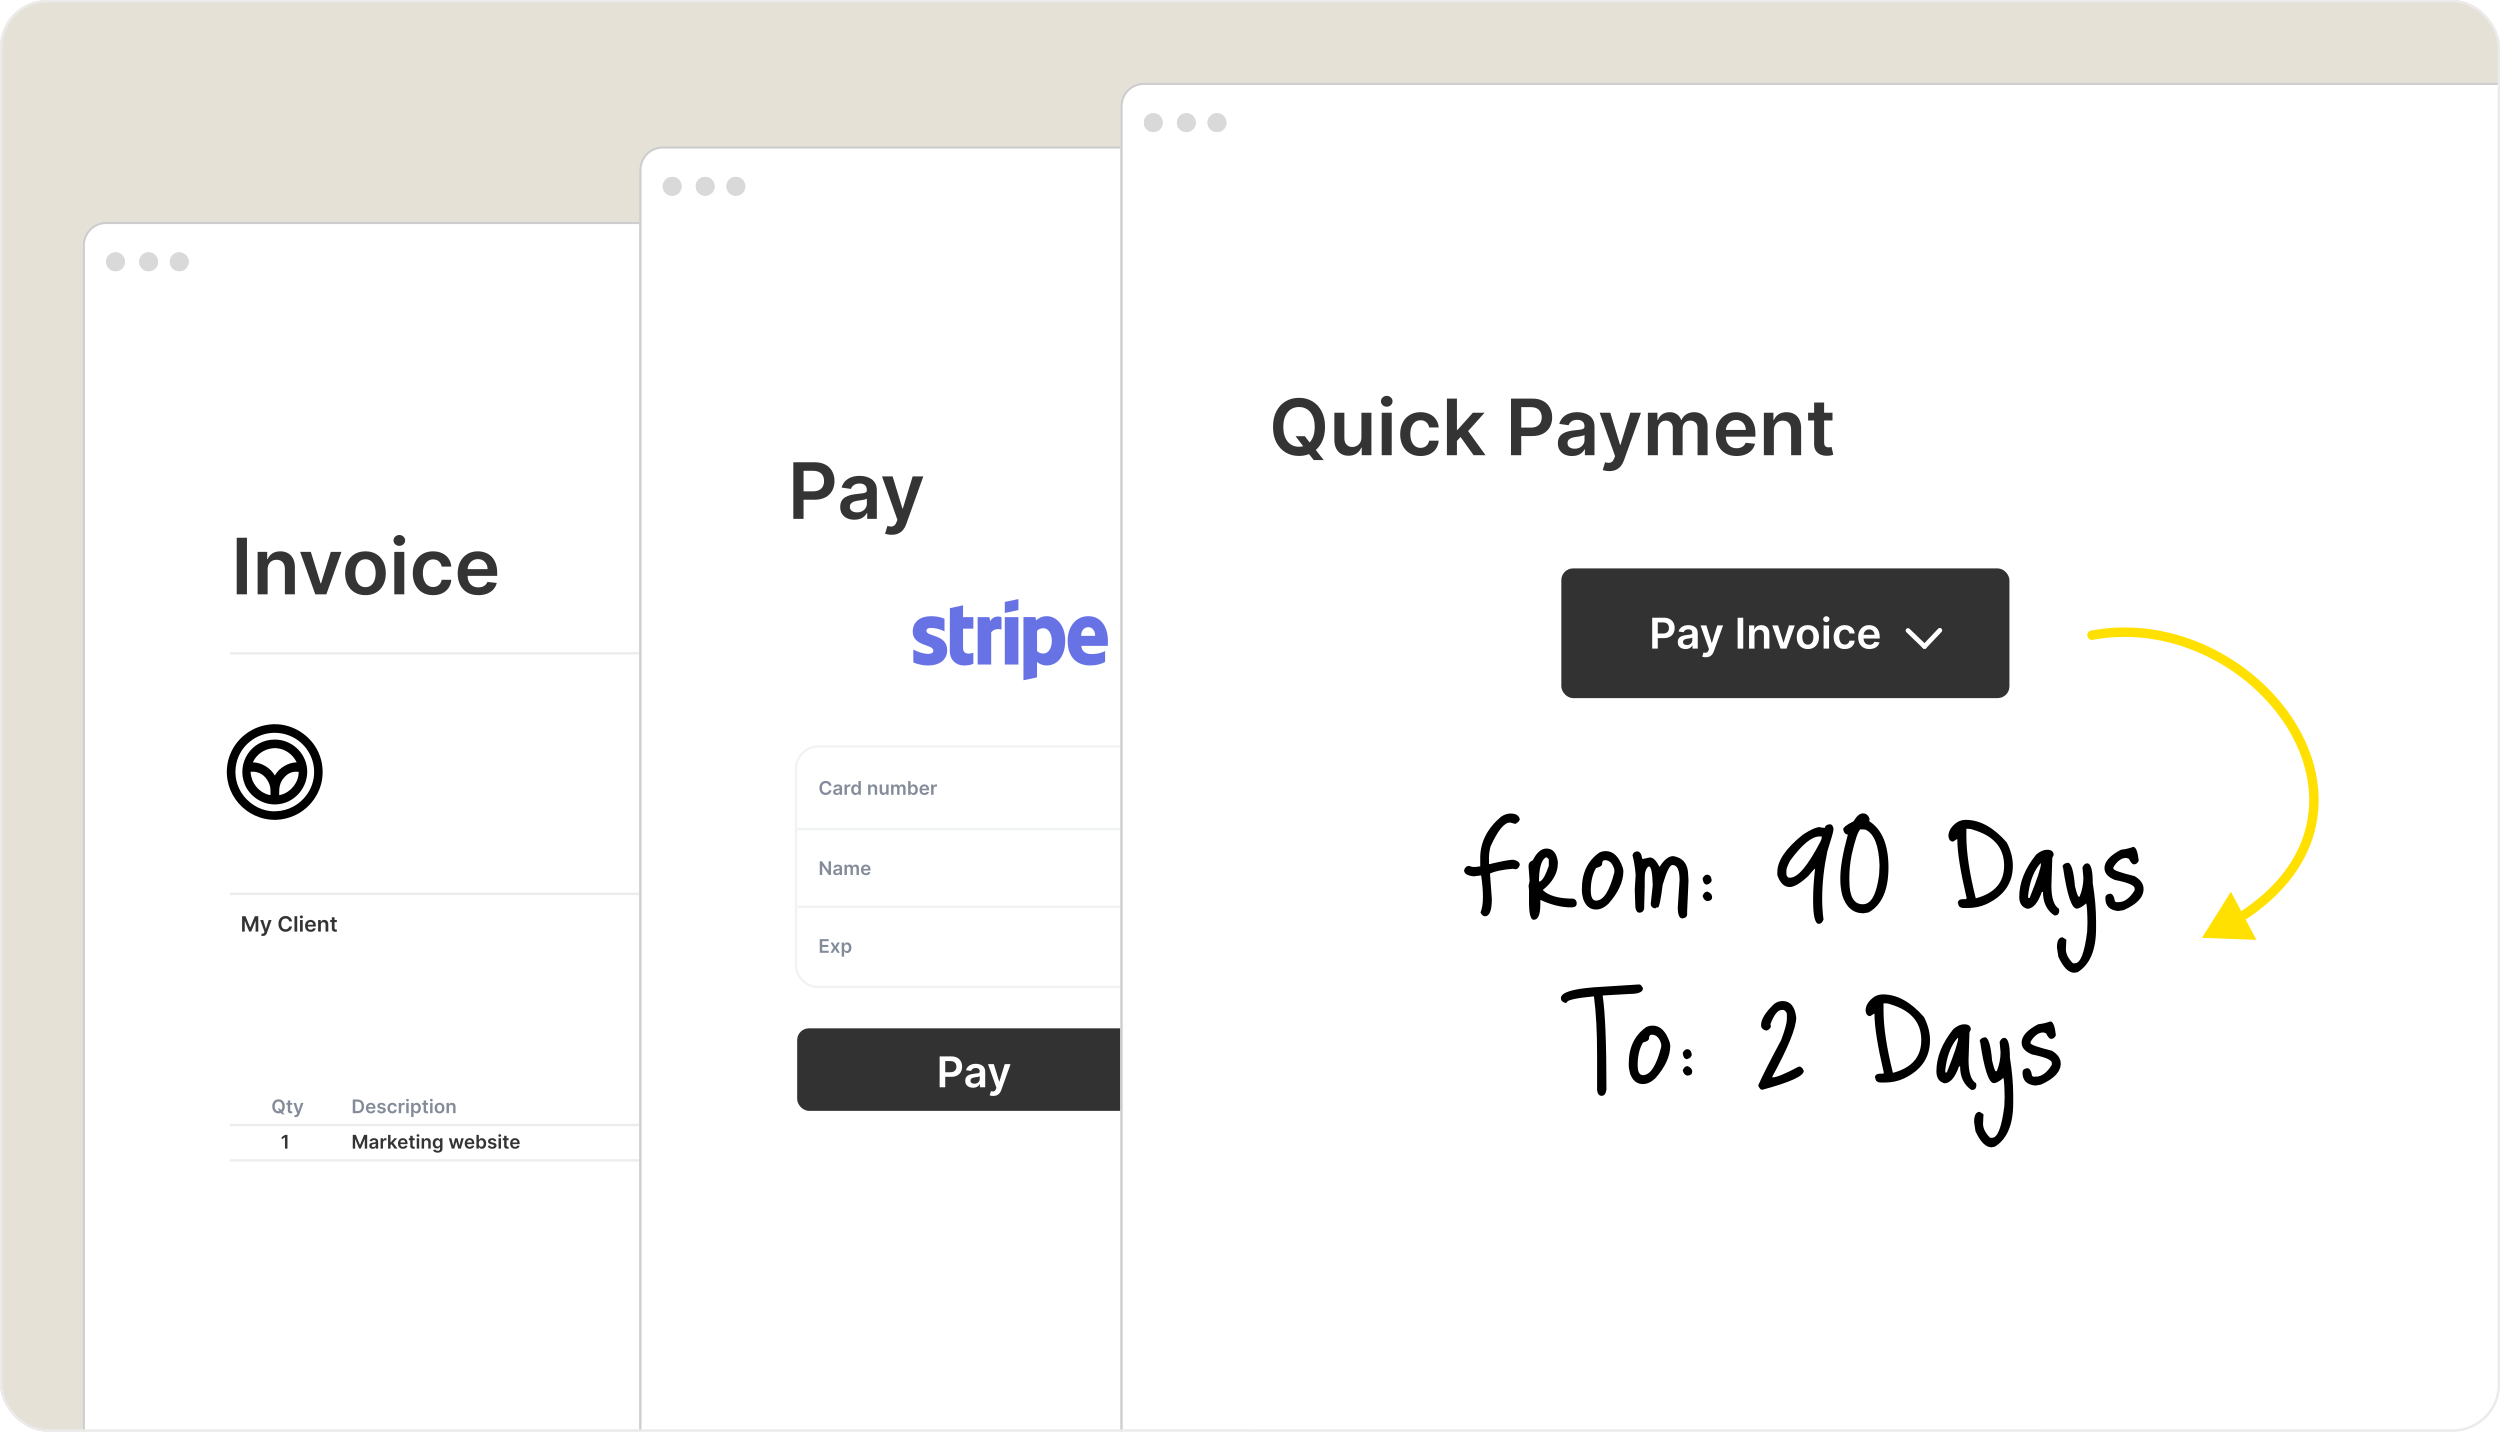
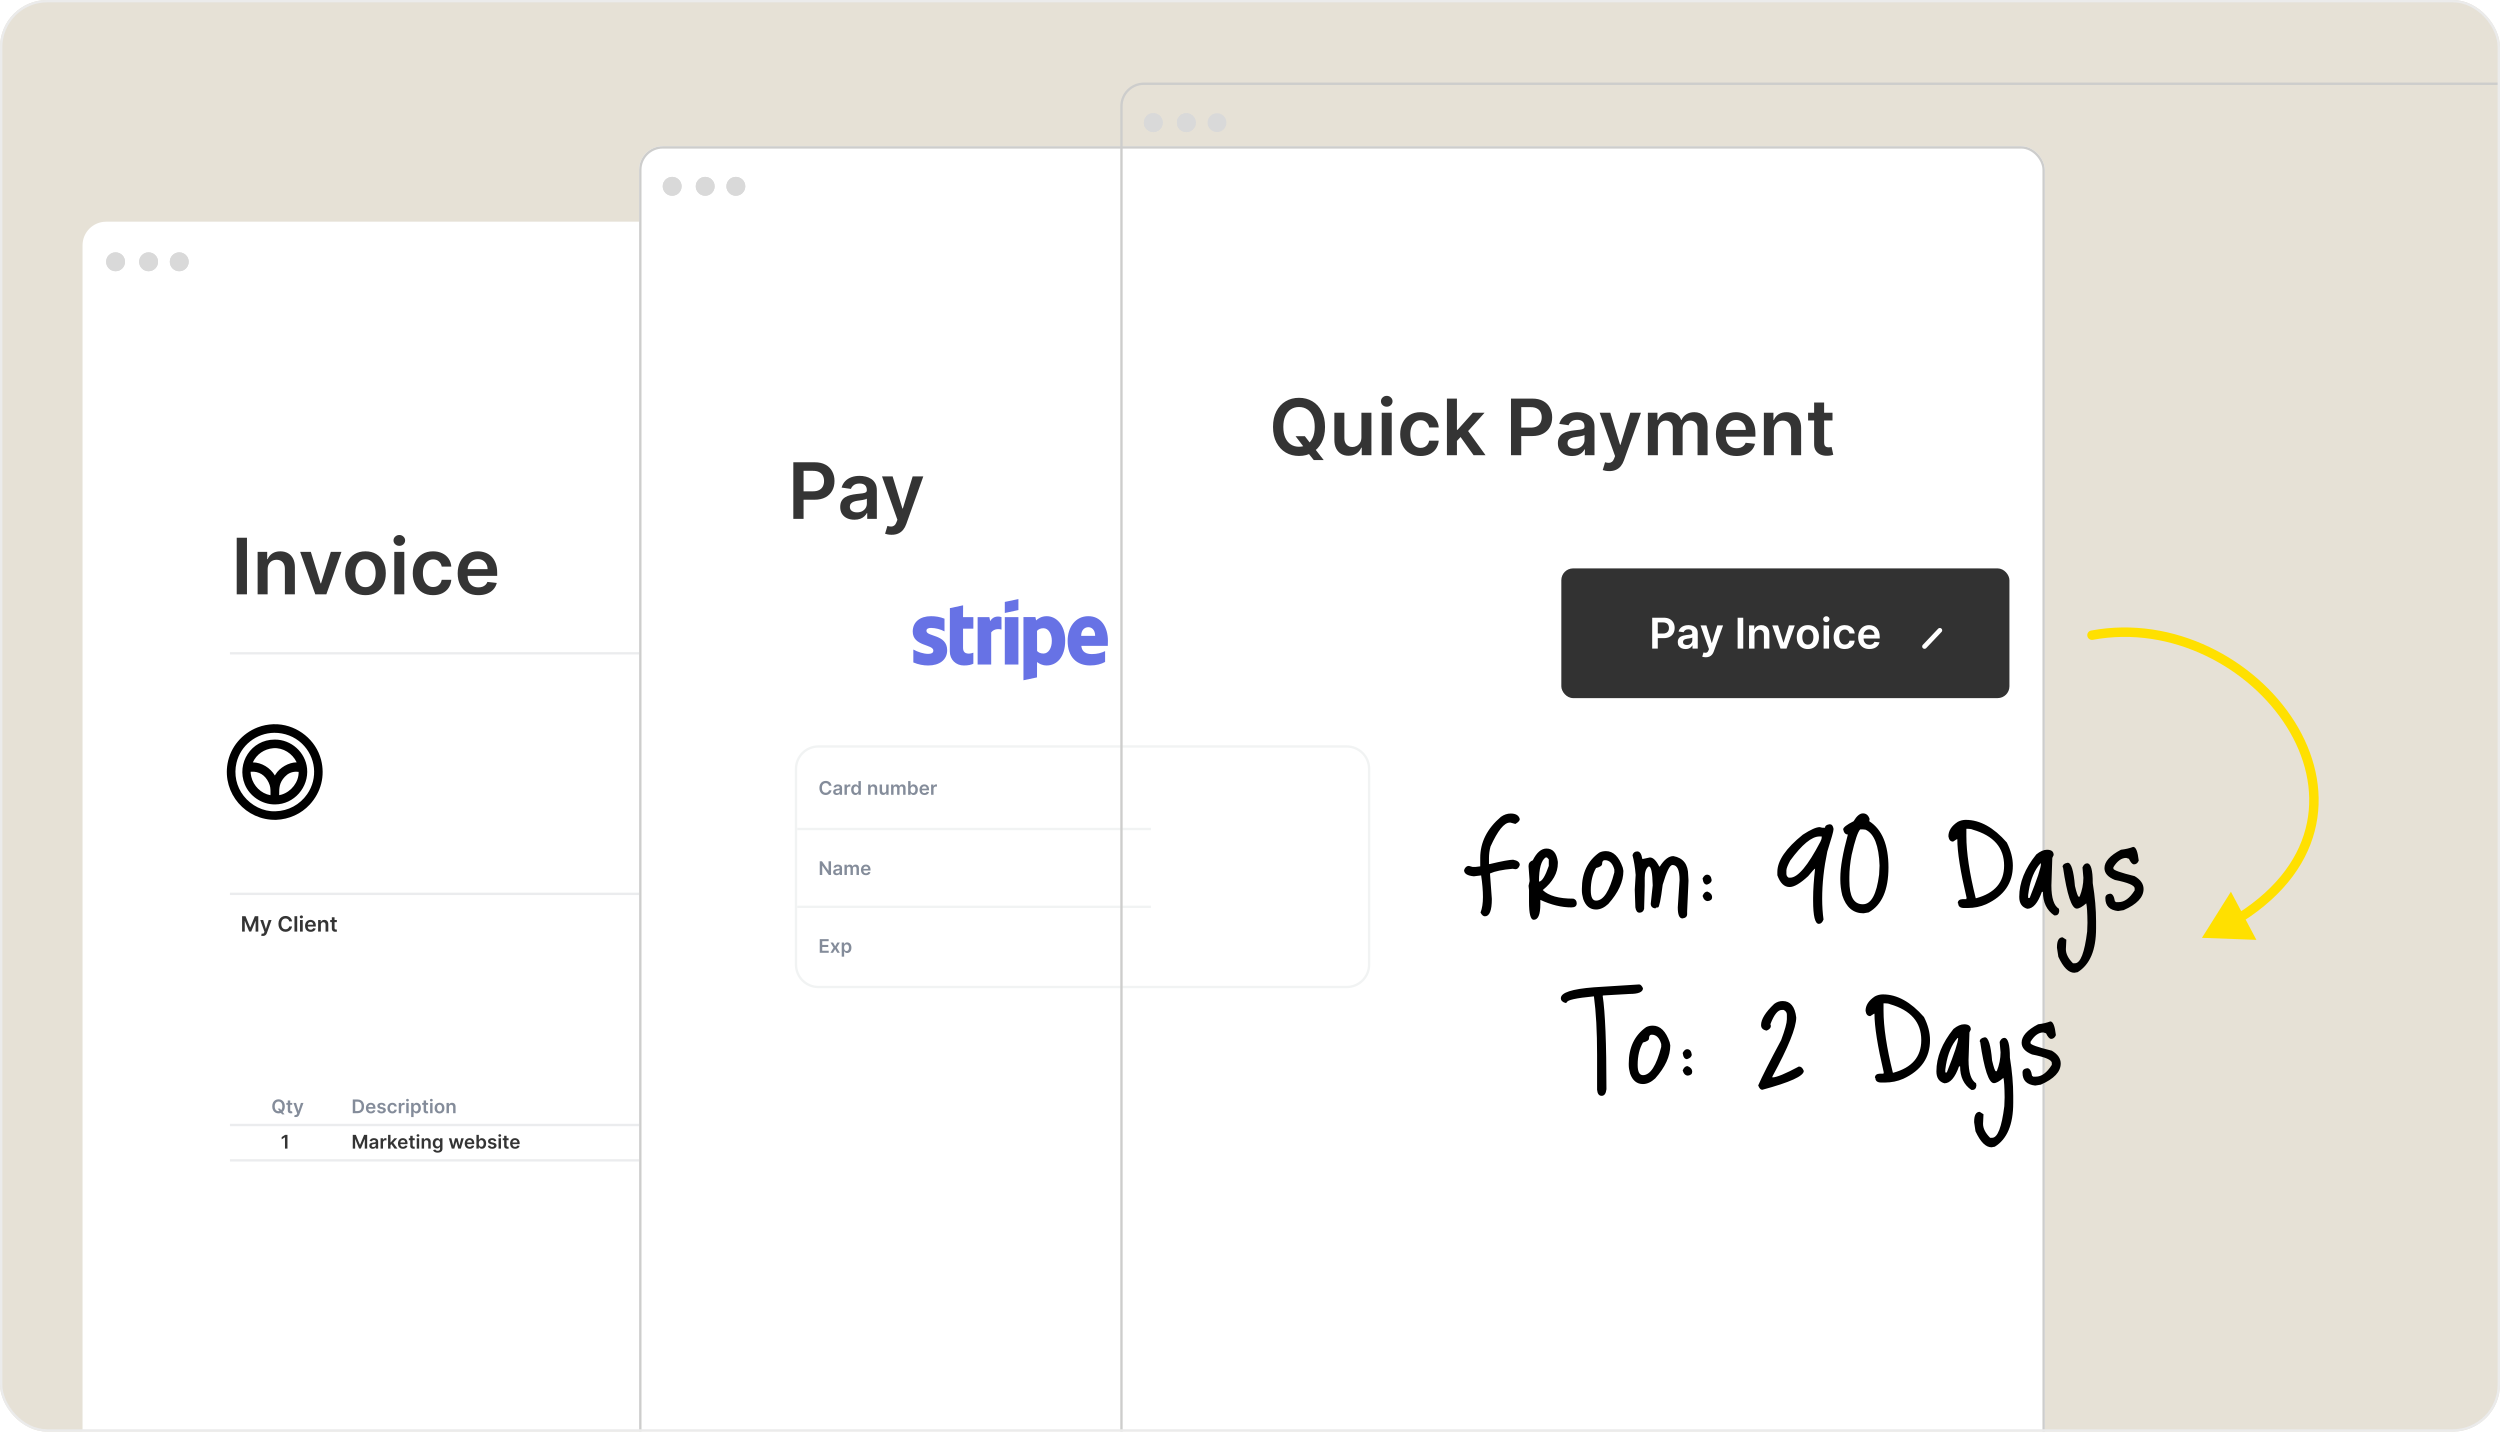
<svg xmlns="http://www.w3.org/2000/svg" width="1060" height="607" viewBox="0 0 1060 607" fill="none">
  <g clip-path="url(#clip0_1723_89805)">
    <rect width="1060" height="607" rx="20" fill="#E6E1D6" />
    <g filter="url(#filter0_d_1723_89805)">
      <rect x="30" y="89" width="495" height="607" rx="10" fill="white" />
-       <rect x="30.5" y="89.5" width="494" height="606" rx="9.5" stroke="#CDCDCC" />
    </g>
    <circle cx="49" cy="111" r="4" fill="#D9D9D9" />
    <circle cx="63" cy="111" r="4" fill="#D9D9D9" />
    <circle cx="76" cy="111" r="4" fill="#D9D9D9" />
    <circle cx="49" cy="111" r="4" fill="#D9D9D9" />
    <circle cx="63" cy="111" r="4" fill="#D9D9D9" />
    <circle cx="76" cy="111" r="4" fill="#D9D9D9" />
    <path d="M104.715 228V252H100.367V228H104.715ZM113.478 241.453V252H109.235V234H113.29V237.059H113.501C113.915 236.051 114.575 235.25 115.481 234.656C116.396 234.063 117.524 233.766 118.868 233.766C120.11 233.766 121.192 234.031 122.114 234.562C123.044 235.094 123.763 235.863 124.271 236.871C124.786 237.879 125.04 239.102 125.032 240.539V252H120.79V241.195C120.79 239.992 120.478 239.051 119.853 238.371C119.235 237.691 118.38 237.352 117.286 237.352C116.544 237.352 115.884 237.516 115.306 237.844C114.735 238.164 114.286 238.629 113.958 239.238C113.638 239.848 113.478 240.586 113.478 241.453ZM144.778 234L138.368 252H133.681L127.271 234H131.794L135.931 247.371H136.118L140.267 234H144.778ZM154.953 252.352C153.195 252.352 151.672 251.965 150.383 251.191C149.094 250.418 148.094 249.336 147.383 247.945C146.68 246.555 146.328 244.93 146.328 243.07C146.328 241.211 146.68 239.582 147.383 238.184C148.094 236.785 149.094 235.699 150.383 234.926C151.672 234.152 153.195 233.766 154.953 233.766C156.711 233.766 158.234 234.152 159.523 234.926C160.813 235.699 161.809 236.785 162.512 238.184C163.223 239.582 163.578 241.211 163.578 243.07C163.578 244.93 163.223 246.555 162.512 247.945C161.809 249.336 160.813 250.418 159.523 251.191C158.234 251.965 156.711 252.352 154.953 252.352ZM154.977 248.953C155.93 248.953 156.727 248.691 157.367 248.168C158.008 247.637 158.484 246.926 158.797 246.035C159.117 245.145 159.277 244.152 159.277 243.059C159.277 241.957 159.117 240.961 158.797 240.07C158.484 239.172 158.008 238.457 157.367 237.926C156.727 237.395 155.93 237.129 154.977 237.129C154 237.129 153.188 237.395 152.539 237.926C151.898 238.457 151.418 239.172 151.098 240.07C150.785 240.961 150.629 241.957 150.629 243.059C150.629 244.152 150.785 245.145 151.098 246.035C151.418 246.926 151.898 247.637 152.539 248.168C153.188 248.691 154 248.953 154.977 248.953ZM167.179 252V234H171.421V252H167.179ZM169.312 231.445C168.64 231.445 168.062 231.223 167.577 230.777C167.093 230.324 166.851 229.781 166.851 229.148C166.851 228.508 167.093 227.965 167.577 227.52C168.062 227.066 168.64 226.84 169.312 226.84C169.991 226.84 170.569 227.066 171.046 227.52C171.53 227.965 171.772 228.508 171.772 229.148C171.772 229.781 171.53 230.324 171.046 230.777C170.569 231.223 169.991 231.445 169.312 231.445ZM183.635 252.352C181.838 252.352 180.295 251.957 179.006 251.168C177.725 250.379 176.736 249.289 176.041 247.898C175.354 246.5 175.01 244.891 175.01 243.07C175.01 241.242 175.361 239.629 176.064 238.23C176.768 236.824 177.76 235.73 179.041 234.949C180.33 234.16 181.854 233.766 183.611 233.766C185.072 233.766 186.365 234.035 187.49 234.574C188.623 235.105 189.525 235.859 190.197 236.836C190.869 237.805 191.252 238.937 191.346 240.234H187.291C187.127 239.367 186.736 238.645 186.119 238.066C185.51 237.48 184.693 237.187 183.67 237.187C182.803 237.187 182.041 237.422 181.385 237.891C180.729 238.352 180.217 239.016 179.85 239.883C179.49 240.75 179.311 241.789 179.311 243C179.311 244.227 179.49 245.281 179.85 246.164C180.209 247.039 180.713 247.715 181.361 248.191C182.018 248.66 182.787 248.895 183.67 248.895C184.295 248.895 184.854 248.777 185.346 248.543C185.846 248.301 186.264 247.953 186.6 247.5C186.936 247.047 187.166 246.496 187.291 245.848H191.346C191.244 247.121 190.869 248.25 190.221 249.234C189.572 250.211 188.689 250.977 187.572 251.531C186.455 252.078 185.143 252.352 183.635 252.352ZM202.798 252.352C200.993 252.352 199.435 251.977 198.122 251.227C196.817 250.469 195.813 249.398 195.11 248.016C194.407 246.625 194.056 244.988 194.056 243.105C194.056 241.254 194.407 239.629 195.11 238.23C195.821 236.824 196.813 235.73 198.087 234.949C199.36 234.16 200.856 233.766 202.575 233.766C203.685 233.766 204.731 233.945 205.716 234.305C206.708 234.656 207.583 235.203 208.341 235.945C209.106 236.687 209.708 237.633 210.146 238.781C210.583 239.922 210.802 241.281 210.802 242.859V244.16H196.048V241.301H206.735C206.728 240.488 206.552 239.766 206.208 239.133C205.864 238.492 205.384 237.988 204.767 237.621C204.157 237.254 203.446 237.07 202.634 237.07C201.767 237.07 201.005 237.281 200.349 237.703C199.692 238.117 199.181 238.664 198.813 239.344C198.454 240.016 198.271 240.754 198.263 241.559V244.055C198.263 245.102 198.454 246 198.837 246.75C199.22 247.492 199.755 248.062 200.442 248.461C201.13 248.852 201.935 249.047 202.856 249.047C203.474 249.047 204.032 248.961 204.532 248.789C205.032 248.609 205.466 248.348 205.833 248.004C206.2 247.66 206.478 247.234 206.665 246.727L210.626 247.172C210.376 248.219 209.899 249.133 209.196 249.914C208.501 250.687 207.61 251.289 206.524 251.719C205.438 252.141 204.196 252.352 202.798 252.352Z" fill="#343434" />
    <path d="M102.646 388.455H104.097L106.04 393.197H106.116L108.06 388.455H109.511V395H108.373V390.503H108.312L106.503 394.981H105.653L103.844 390.494H103.783V395H102.646V388.455ZM111.47 396.841C111.312 396.841 111.166 396.828 111.032 396.803C110.9 396.779 110.794 396.751 110.716 396.719L110.984 395.818C111.152 395.867 111.303 395.891 111.435 395.888C111.567 395.886 111.683 395.845 111.783 395.764C111.885 395.685 111.972 395.553 112.042 395.368L112.141 395.102L110.361 390.091H111.588L112.719 393.798H112.771L113.905 390.091H115.136L113.17 395.594C113.078 395.854 112.957 396.077 112.806 396.262C112.654 396.45 112.469 396.593 112.25 396.691C112.032 396.791 111.772 396.841 111.47 396.841ZM123.822 390.663H122.627C122.593 390.467 122.53 390.293 122.439 390.142C122.347 389.989 122.233 389.859 122.097 389.752C121.96 389.646 121.805 389.566 121.63 389.512C121.457 389.457 121.271 389.429 121.071 389.429C120.715 389.429 120.4 389.519 120.125 389.698C119.85 389.875 119.635 390.135 119.479 390.478C119.324 390.819 119.246 391.235 119.246 391.727C119.246 392.228 119.324 392.65 119.479 392.993C119.637 393.334 119.852 393.592 120.125 393.766C120.4 393.939 120.714 394.025 121.067 394.025C121.263 394.025 121.447 394 121.617 393.949C121.79 393.895 121.944 393.817 122.081 393.715C122.219 393.613 122.335 393.487 122.429 393.338C122.525 393.189 122.591 393.018 122.627 392.827L123.822 392.833C123.778 393.144 123.681 393.436 123.532 393.709C123.385 393.982 123.192 394.222 122.953 394.431C122.714 394.638 122.435 394.8 122.116 394.917C121.796 395.032 121.441 395.089 121.051 395.089C120.476 395.089 119.963 394.956 119.511 394.69C119.059 394.424 118.703 394.039 118.444 393.536C118.184 393.033 118.054 392.43 118.054 391.727C118.054 391.022 118.185 390.419 118.447 389.918C118.709 389.415 119.066 389.031 119.517 388.765C119.969 388.498 120.48 388.365 121.051 388.365C121.416 388.365 121.755 388.416 122.068 388.518C122.381 388.621 122.66 388.771 122.905 388.969C123.15 389.165 123.352 389.406 123.509 389.691C123.669 389.975 123.773 390.299 123.822 390.663ZM126.014 388.455V395H124.857V388.455H126.014ZM127.204 395V390.091H128.361V395H127.204ZM127.786 389.394C127.602 389.394 127.445 389.333 127.312 389.212C127.18 389.088 127.114 388.94 127.114 388.768C127.114 388.593 127.18 388.445 127.312 388.324C127.445 388.2 127.602 388.138 127.786 388.138C127.971 388.138 128.129 388.2 128.259 388.324C128.391 388.445 128.457 388.593 128.457 388.768C128.457 388.94 128.391 389.088 128.259 389.212C128.129 389.333 127.971 389.394 127.786 389.394ZM131.724 395.096C131.232 395.096 130.807 394.994 130.449 394.789C130.093 394.582 129.819 394.29 129.627 393.913C129.435 393.534 129.34 393.088 129.34 392.574C129.34 392.069 129.435 391.626 129.627 391.245C129.821 390.861 130.092 390.563 130.439 390.35C130.786 390.135 131.194 390.027 131.663 390.027C131.966 390.027 132.251 390.076 132.52 390.174C132.79 390.27 133.029 390.419 133.236 390.621C133.444 390.824 133.608 391.082 133.728 391.395C133.847 391.706 133.907 392.077 133.907 392.507V392.862H129.883V392.082H132.798C132.796 391.86 132.748 391.663 132.654 391.491C132.56 391.316 132.429 391.179 132.261 391.078C132.095 390.978 131.901 390.928 131.679 390.928C131.443 390.928 131.235 390.986 131.056 391.101C130.877 391.214 130.737 391.363 130.637 391.548C130.539 391.732 130.489 391.933 130.487 392.152V392.833C130.487 393.119 130.539 393.364 130.644 393.568C130.748 393.771 130.894 393.926 131.081 394.035C131.269 394.141 131.488 394.195 131.74 394.195C131.908 394.195 132.06 394.171 132.197 394.124C132.333 394.075 132.451 394.004 132.552 393.91C132.652 393.816 132.727 393.7 132.778 393.562L133.859 393.683C133.791 393.969 133.661 394.218 133.469 394.431C133.279 394.642 133.036 394.806 132.74 394.923C132.444 395.038 132.105 395.096 131.724 395.096ZM136.042 392.124V395H134.885V390.091H135.991V390.925H136.049C136.162 390.65 136.342 390.432 136.589 390.27C136.838 390.108 137.146 390.027 137.513 390.027C137.851 390.027 138.146 390.099 138.398 390.244C138.651 390.389 138.847 390.599 138.986 390.874C139.127 391.149 139.196 391.482 139.194 391.874V395H138.037V392.053C138.037 391.725 137.952 391.468 137.781 391.283C137.613 391.098 137.379 391.005 137.081 391.005C136.879 391.005 136.699 391.05 136.541 391.139C136.385 391.227 136.263 391.353 136.173 391.52C136.086 391.686 136.042 391.887 136.042 392.124ZM142.821 390.091V390.986H139.999V390.091H142.821ZM140.696 388.915H141.853V393.523C141.853 393.679 141.876 393.798 141.923 393.881C141.972 393.962 142.036 394.018 142.115 394.048C142.194 394.077 142.281 394.092 142.377 394.092C142.449 394.092 142.515 394.087 142.575 394.076C142.637 394.066 142.684 394.056 142.716 394.048L142.911 394.952C142.849 394.973 142.76 394.997 142.645 395.022C142.532 395.048 142.394 395.063 142.23 395.067C141.94 395.076 141.679 395.032 141.447 394.936C141.215 394.838 141.03 394.687 140.894 394.482C140.76 394.278 140.694 394.022 140.696 393.715V388.915Z" fill="#343434" />
    <path d="M117.741 470.045H118.696L119.261 470.778L119.665 471.256L120.634 472.5H119.611L118.952 471.665L118.67 471.267L117.741 470.045ZM120.773 469.091C120.773 469.718 120.655 470.255 120.42 470.702C120.188 471.147 119.869 471.488 119.466 471.724C119.064 471.961 118.609 472.08 118.099 472.08C117.59 472.08 117.134 471.961 116.73 471.724C116.329 471.486 116.01 471.144 115.776 470.699C115.543 470.252 115.426 469.716 115.426 469.091C115.426 468.464 115.543 467.928 115.776 467.483C116.01 467.036 116.329 466.694 116.73 466.457C117.134 466.221 117.59 466.102 118.099 466.102C118.609 466.102 119.064 466.221 119.466 466.457C119.869 466.694 120.188 467.036 120.42 467.483C120.655 467.928 120.773 468.464 120.773 469.091ZM119.713 469.091C119.713 468.65 119.644 468.277 119.506 467.974C119.369 467.67 119.18 467.439 118.938 467.284C118.695 467.127 118.416 467.048 118.099 467.048C117.783 467.048 117.504 467.127 117.261 467.284C117.019 467.439 116.829 467.67 116.69 467.974C116.554 468.277 116.486 468.65 116.486 469.091C116.486 469.532 116.554 469.905 116.69 470.21C116.829 470.513 117.019 470.743 117.261 470.901C117.504 471.056 117.783 471.134 118.099 471.134C118.416 471.134 118.695 471.056 118.938 470.901C119.18 470.743 119.369 470.513 119.506 470.21C119.644 469.905 119.713 469.532 119.713 469.091ZM123.911 467.636V468.432H121.402V467.636H123.911ZM122.021 466.591H123.05V470.688C123.05 470.826 123.071 470.932 123.112 471.006C123.156 471.078 123.213 471.127 123.283 471.153C123.353 471.18 123.43 471.193 123.516 471.193C123.58 471.193 123.639 471.188 123.692 471.179C123.747 471.17 123.788 471.161 123.817 471.153L123.99 471.957C123.935 471.976 123.857 471.997 123.754 472.02C123.654 472.043 123.531 472.056 123.385 472.06C123.127 472.067 122.895 472.028 122.689 471.943C122.482 471.856 122.319 471.722 122.197 471.54C122.078 471.358 122.019 471.131 122.021 470.858V466.591ZM125.41 473.636C125.27 473.636 125.14 473.625 125.021 473.602C124.903 473.581 124.809 473.557 124.739 473.528L124.978 472.727C125.128 472.771 125.261 472.792 125.379 472.79C125.496 472.788 125.599 472.751 125.688 472.679C125.779 472.609 125.856 472.491 125.918 472.327L126.006 472.091L124.424 467.636H125.515L126.521 470.932H126.566L127.575 467.636H128.668L126.921 472.528C126.84 472.759 126.732 472.957 126.597 473.122C126.463 473.289 126.298 473.416 126.103 473.503C125.91 473.592 125.679 473.636 125.41 473.636Z" fill="#848C9A" />
    <path d="M151.545 472H149.574V466.182H151.585C152.163 466.182 152.659 466.298 153.074 466.531C153.491 466.762 153.811 467.095 154.034 467.528C154.258 467.962 154.369 468.481 154.369 469.085C154.369 469.691 154.257 470.212 154.031 470.648C153.808 471.083 153.485 471.418 153.062 471.651C152.642 471.884 152.136 472 151.545 472ZM150.628 471.088H151.494C151.9 471.088 152.238 471.014 152.509 470.866C152.779 470.717 152.983 470.494 153.119 470.199C153.256 469.902 153.324 469.53 153.324 469.085C153.324 468.64 153.256 468.271 153.119 467.977C152.983 467.682 152.781 467.461 152.514 467.315C152.249 467.168 151.92 467.094 151.526 467.094H150.628V471.088ZM157.257 472.085C156.82 472.085 156.442 471.994 156.124 471.812C155.807 471.629 155.564 471.369 155.393 471.034C155.223 470.697 155.138 470.3 155.138 469.844C155.138 469.395 155.223 469.001 155.393 468.662C155.566 468.321 155.806 468.056 156.115 467.866C156.424 467.675 156.786 467.58 157.203 467.58C157.472 467.58 157.726 467.623 157.964 467.71C158.205 467.795 158.417 467.928 158.601 468.108C158.786 468.288 158.932 468.517 159.038 468.795C159.144 469.072 159.197 469.402 159.197 469.784V470.099H155.621V469.406H158.212C158.21 469.209 158.167 469.034 158.084 468.881C158 468.725 157.884 468.603 157.734 468.514C157.587 468.425 157.414 468.381 157.217 468.381C157.007 468.381 156.822 468.432 156.663 468.534C156.504 468.634 156.38 468.767 156.291 468.932C156.204 469.095 156.16 469.274 156.158 469.469V470.074C156.158 470.328 156.204 470.545 156.297 470.727C156.39 470.907 156.519 471.045 156.686 471.142C156.853 471.237 157.048 471.284 157.271 471.284C157.421 471.284 157.556 471.263 157.678 471.222C157.799 471.178 157.904 471.115 157.993 471.031C158.082 470.948 158.149 470.845 158.195 470.722L159.155 470.83C159.094 471.083 158.979 471.305 158.808 471.494C158.64 471.682 158.424 471.828 158.161 471.932C157.897 472.034 157.596 472.085 157.257 472.085ZM163.516 468.79L162.579 468.892C162.552 468.797 162.506 468.708 162.44 468.625C162.375 468.542 162.288 468.474 162.178 468.423C162.068 468.372 161.934 468.347 161.775 468.347C161.561 468.347 161.381 468.393 161.235 468.486C161.091 468.579 161.02 468.699 161.022 468.847C161.02 468.973 161.067 469.077 161.161 469.156C161.258 469.236 161.417 469.301 161.638 469.352L162.383 469.511C162.796 469.6 163.103 469.741 163.303 469.935C163.506 470.128 163.608 470.381 163.61 470.693C163.608 470.968 163.528 471.21 163.369 471.42C163.211 471.629 162.993 471.792 162.712 471.909C162.432 472.027 162.11 472.085 161.746 472.085C161.212 472.085 160.782 471.973 160.457 471.75C160.131 471.525 159.937 471.211 159.874 470.81L160.877 470.713C160.923 470.91 161.019 471.059 161.167 471.159C161.315 471.259 161.507 471.31 161.744 471.31C161.988 471.31 162.184 471.259 162.332 471.159C162.481 471.059 162.556 470.935 162.556 470.787C162.556 470.662 162.508 470.559 162.411 470.477C162.317 470.396 162.169 470.333 161.968 470.29L161.224 470.134C160.805 470.046 160.496 469.9 160.295 469.693C160.094 469.485 159.995 469.222 159.996 468.903C159.995 468.634 160.067 468.402 160.215 468.205C160.365 468.006 160.572 467.852 160.837 467.744C161.104 467.634 161.412 467.58 161.761 467.58C162.272 467.58 162.674 467.688 162.968 467.906C163.263 468.124 163.446 468.419 163.516 468.79ZM166.362 472.085C165.926 472.085 165.552 471.99 165.239 471.798C164.929 471.607 164.689 471.343 164.521 471.006C164.354 470.667 164.271 470.277 164.271 469.835C164.271 469.392 164.356 469.001 164.526 468.662C164.697 468.321 164.937 468.056 165.248 467.866C165.56 467.675 165.93 467.58 166.356 467.58C166.71 467.58 167.023 467.645 167.296 467.776C167.571 467.904 167.79 468.087 167.952 468.324C168.115 468.559 168.208 468.833 168.231 469.148H167.248C167.208 468.937 167.113 468.762 166.964 468.622C166.816 468.48 166.618 468.409 166.37 468.409C166.16 468.409 165.975 468.466 165.816 468.58C165.657 468.691 165.533 468.852 165.444 469.062C165.357 469.273 165.313 469.525 165.313 469.818C165.313 470.116 165.357 470.371 165.444 470.585C165.531 470.797 165.653 470.961 165.81 471.077C165.969 471.19 166.156 471.247 166.37 471.247C166.522 471.247 166.657 471.219 166.776 471.162C166.897 471.103 166.999 471.019 167.08 470.909C167.162 470.799 167.218 470.666 167.248 470.509H168.231C168.206 470.817 168.115 471.091 167.958 471.33C167.801 471.566 167.587 471.752 167.316 471.886C167.045 472.019 166.727 472.085 166.362 472.085ZM169.075 472V467.636H170.072V468.364H170.118C170.197 468.112 170.334 467.918 170.527 467.781C170.722 467.643 170.945 467.574 171.195 467.574C171.251 467.574 171.315 467.577 171.385 467.582C171.457 467.586 171.517 467.593 171.564 467.602V468.548C171.52 468.533 171.451 468.52 171.357 468.509C171.264 468.495 171.174 468.489 171.087 468.489C170.899 468.489 170.731 468.529 170.581 468.611C170.433 468.69 170.317 468.801 170.232 468.943C170.146 469.085 170.104 469.249 170.104 469.435V472H169.075ZM172.247 472V467.636H173.276V472H172.247ZM172.764 467.017C172.601 467.017 172.461 466.963 172.344 466.855C172.226 466.745 172.168 466.614 172.168 466.46C172.168 466.305 172.226 466.173 172.344 466.065C172.461 465.955 172.601 465.901 172.764 465.901C172.929 465.901 173.069 465.955 173.185 466.065C173.302 466.173 173.361 466.305 173.361 466.46C173.361 466.614 173.302 466.745 173.185 466.855C173.069 466.963 172.929 467.017 172.764 467.017ZM174.333 473.636V467.636H175.344V468.358H175.404C175.457 468.252 175.532 468.139 175.629 468.02C175.725 467.899 175.856 467.795 176.021 467.71C176.185 467.623 176.396 467.58 176.651 467.58C176.988 467.58 177.292 467.666 177.563 467.838C177.836 468.009 178.052 468.261 178.211 468.597C178.372 468.93 178.452 469.339 178.452 469.824C178.452 470.303 178.374 470.71 178.217 471.045C178.059 471.381 177.845 471.636 177.575 471.812C177.304 471.989 176.997 472.077 176.654 472.077C176.404 472.077 176.197 472.035 176.032 471.952C175.867 471.868 175.735 471.768 175.634 471.651C175.536 471.531 175.459 471.419 175.404 471.312H175.362V473.636H174.333ZM175.342 469.818C175.342 470.1 175.381 470.348 175.461 470.56C175.542 470.772 175.659 470.937 175.81 471.057C175.964 471.174 176.149 471.233 176.367 471.233C176.594 471.233 176.785 471.172 176.938 471.051C177.092 470.928 177.207 470.76 177.285 470.548C177.364 470.334 177.404 470.091 177.404 469.818C177.404 469.547 177.365 469.307 177.288 469.097C177.21 468.886 177.094 468.722 176.941 468.602C176.788 468.483 176.596 468.423 176.367 468.423C176.147 468.423 175.961 468.481 175.808 468.597C175.654 468.712 175.538 468.874 175.458 469.082C175.38 469.291 175.342 469.536 175.342 469.818ZM181.512 467.636V468.432H179.004V467.636H181.512ZM179.623 466.591H180.651V470.688C180.651 470.826 180.672 470.932 180.714 471.006C180.757 471.078 180.814 471.127 180.884 471.153C180.954 471.18 181.032 471.193 181.117 471.193C181.182 471.193 181.24 471.188 181.293 471.179C181.348 471.17 181.39 471.161 181.418 471.153L181.592 471.957C181.537 471.976 181.458 471.997 181.356 472.02C181.255 472.043 181.132 472.056 180.987 472.06C180.729 472.067 180.497 472.028 180.29 471.943C180.084 471.856 179.92 471.722 179.799 471.54C179.68 471.358 179.621 471.131 179.623 470.858V466.591ZM182.372 472V467.636H183.401V472H182.372ZM182.889 467.017C182.726 467.017 182.586 466.963 182.469 466.855C182.351 466.745 182.293 466.614 182.293 466.46C182.293 466.305 182.351 466.173 182.469 466.065C182.586 465.955 182.726 465.901 182.889 465.901C183.054 465.901 183.194 465.955 183.31 466.065C183.427 466.173 183.486 466.305 183.486 466.46C183.486 466.614 183.427 466.745 183.31 466.855C183.194 466.963 183.054 467.017 182.889 467.017ZM186.362 472.085C185.935 472.085 185.566 471.991 185.254 471.804C184.941 471.616 184.699 471.354 184.526 471.017C184.356 470.68 184.271 470.286 184.271 469.835C184.271 469.384 184.356 468.99 184.526 468.651C184.699 468.312 184.941 468.048 185.254 467.861C185.566 467.673 185.935 467.58 186.362 467.58C186.788 467.58 187.157 467.673 187.469 467.861C187.782 468.048 188.023 468.312 188.194 468.651C188.366 468.99 188.452 469.384 188.452 469.835C188.452 470.286 188.366 470.68 188.194 471.017C188.023 471.354 187.782 471.616 187.469 471.804C187.157 471.991 186.788 472.085 186.362 472.085ZM186.367 471.261C186.598 471.261 186.791 471.198 186.947 471.071C187.102 470.942 187.218 470.77 187.293 470.554C187.371 470.338 187.41 470.098 187.41 469.832C187.41 469.565 187.371 469.324 187.293 469.108C187.218 468.89 187.102 468.717 186.947 468.588C186.791 468.459 186.598 468.395 186.367 468.395C186.13 468.395 185.933 468.459 185.776 468.588C185.621 468.717 185.504 468.89 185.427 469.108C185.351 469.324 185.313 469.565 185.313 469.832C185.313 470.098 185.351 470.338 185.427 470.554C185.504 470.77 185.621 470.942 185.776 471.071C185.933 471.198 186.13 471.261 186.367 471.261ZM190.354 469.443V472H189.325V467.636H190.308V468.378H190.359C190.46 468.134 190.62 467.939 190.839 467.795C191.061 467.652 191.335 467.58 191.661 467.58C191.962 467.58 192.224 467.644 192.447 467.773C192.673 467.902 192.847 468.088 192.97 468.332C193.095 468.577 193.157 468.873 193.155 469.222V472H192.126V469.381C192.126 469.089 192.051 468.861 191.899 468.696C191.75 468.531 191.542 468.449 191.277 468.449C191.097 468.449 190.937 468.489 190.797 468.568C190.659 468.646 190.55 468.759 190.47 468.906C190.393 469.054 190.354 469.233 190.354 469.443Z" fill="#848C9A" />
    <path d="M121.884 481.182V487H120.83V482.207H120.795L119.435 483.077V482.111L120.881 481.182H121.884Z" fill="#343434" />
    <path d="M149.574 481.182H150.864L152.591 485.398H152.659L154.386 481.182H155.676V487H154.665V483.003H154.611L153.003 486.983H152.247L150.639 482.994H150.585V487H149.574V481.182ZM158.034 487.088C157.758 487.088 157.509 487.039 157.287 486.94C157.067 486.84 156.893 486.692 156.764 486.497C156.637 486.302 156.574 486.062 156.574 485.776C156.574 485.529 156.619 485.326 156.71 485.165C156.801 485.004 156.925 484.875 157.082 484.778C157.24 484.682 157.417 484.609 157.614 484.56C157.813 484.509 158.018 484.472 158.23 484.449C158.486 484.422 158.693 484.399 158.852 484.378C159.011 484.355 159.127 484.321 159.199 484.276C159.273 484.228 159.31 484.155 159.31 484.057V484.04C159.31 483.826 159.246 483.66 159.119 483.543C158.992 483.425 158.81 483.366 158.571 483.366C158.319 483.366 158.119 483.421 157.972 483.531C157.826 483.641 157.727 483.771 157.676 483.92L156.716 483.784C156.792 483.519 156.917 483.297 157.091 483.119C157.265 482.939 157.478 482.805 157.73 482.716C157.982 482.625 158.26 482.58 158.565 482.58C158.776 482.58 158.985 482.604 159.193 482.653C159.402 482.703 159.592 482.784 159.764 482.898C159.937 483.009 160.075 483.162 160.179 483.355C160.285 483.548 160.338 483.79 160.338 484.08V487H159.349V486.401H159.315C159.253 486.522 159.165 486.635 159.051 486.741C158.939 486.846 158.798 486.93 158.628 486.994C158.459 487.057 158.261 487.088 158.034 487.088ZM158.301 486.332C158.508 486.332 158.687 486.292 158.838 486.21C158.99 486.127 159.106 486.017 159.188 485.881C159.271 485.744 159.312 485.596 159.312 485.435V484.92C159.28 484.947 159.225 484.972 159.148 484.994C159.072 485.017 158.987 485.037 158.892 485.054C158.797 485.071 158.704 485.086 158.611 485.099C158.518 485.113 158.438 485.124 158.369 485.134C158.216 485.154 158.079 485.188 157.957 485.236C157.836 485.283 157.741 485.349 157.67 485.435C157.6 485.518 157.565 485.626 157.565 485.759C157.565 485.948 157.634 486.091 157.773 486.188C157.911 486.284 158.087 486.332 158.301 486.332ZM161.372 487V482.636H162.369V483.364H162.415C162.494 483.112 162.631 482.918 162.824 482.781C163.019 482.643 163.241 482.574 163.491 482.574C163.548 482.574 163.612 482.577 163.682 482.582C163.754 482.586 163.813 482.593 163.861 482.602V483.548C163.817 483.533 163.748 483.52 163.653 483.509C163.561 483.495 163.471 483.489 163.384 483.489C163.196 483.489 163.027 483.529 162.878 483.611C162.73 483.69 162.614 483.801 162.528 483.943C162.443 484.085 162.401 484.249 162.401 484.435V487H161.372ZM165.482 485.631L165.479 484.389H165.643L167.212 482.636H168.413L166.484 484.784H166.271L165.482 485.631ZM164.544 487V481.182H165.572V487H164.544ZM167.283 487L165.862 485.014L166.555 484.29L168.513 487H167.283ZM170.851 487.085C170.413 487.085 170.036 486.994 169.717 486.812C169.401 486.629 169.158 486.369 168.987 486.034C168.817 485.697 168.732 485.3 168.732 484.844C168.732 484.395 168.817 484.001 168.987 483.662C169.16 483.321 169.4 483.056 169.709 482.866C170.018 482.675 170.38 482.58 170.797 482.58C171.066 482.58 171.32 482.623 171.558 482.71C171.799 482.795 172.011 482.928 172.195 483.108C172.38 483.288 172.526 483.517 172.632 483.795C172.738 484.072 172.791 484.402 172.791 484.784V485.099H169.214V484.406H171.805C171.804 484.209 171.761 484.034 171.678 483.881C171.594 483.725 171.478 483.603 171.328 483.514C171.18 483.425 171.008 483.381 170.811 483.381C170.601 483.381 170.416 483.432 170.257 483.534C170.098 483.634 169.974 483.767 169.885 483.932C169.798 484.095 169.753 484.274 169.751 484.469V485.074C169.751 485.328 169.798 485.545 169.891 485.727C169.983 485.907 170.113 486.045 170.28 486.142C170.446 486.237 170.642 486.284 170.865 486.284C171.015 486.284 171.15 486.263 171.271 486.222C171.393 486.178 171.498 486.115 171.587 486.031C171.676 485.948 171.743 485.845 171.788 485.722L172.749 485.83C172.688 486.083 172.572 486.305 172.402 486.494C172.233 486.682 172.018 486.828 171.754 486.932C171.491 487.034 171.19 487.085 170.851 487.085ZM175.84 482.636V483.432H173.332V482.636H175.84ZM173.951 481.591H174.979V485.688C174.979 485.826 175 485.932 175.042 486.006C175.085 486.078 175.142 486.127 175.212 486.153C175.282 486.18 175.36 486.193 175.445 486.193C175.51 486.193 175.568 486.188 175.621 486.179C175.676 486.17 175.718 486.161 175.746 486.153L175.92 486.957C175.865 486.976 175.786 486.997 175.684 487.02C175.584 487.043 175.46 487.056 175.315 487.06C175.057 487.067 174.825 487.028 174.619 486.943C174.412 486.856 174.248 486.722 174.127 486.54C174.008 486.358 173.949 486.131 173.951 485.858V481.591ZM176.7 487V482.636H177.729V487H176.7ZM177.217 482.017C177.054 482.017 176.914 481.963 176.797 481.855C176.679 481.745 176.621 481.614 176.621 481.46C176.621 481.305 176.679 481.173 176.797 481.065C176.914 480.955 177.054 480.901 177.217 480.901C177.382 480.901 177.522 480.955 177.638 481.065C177.755 481.173 177.814 481.305 177.814 481.46C177.814 481.614 177.755 481.745 177.638 481.855C177.522 481.963 177.382 482.017 177.217 482.017ZM179.815 484.443V487H178.786V482.636H179.769V483.378H179.82C179.921 483.134 180.081 482.939 180.3 482.795C180.522 482.652 180.796 482.58 181.121 482.58C181.423 482.58 181.685 482.644 181.908 482.773C182.134 482.902 182.308 483.088 182.431 483.332C182.556 483.577 182.618 483.873 182.616 484.222V487H181.587V484.381C181.587 484.089 181.512 483.861 181.36 483.696C181.21 483.531 181.003 483.449 180.738 483.449C180.558 483.449 180.398 483.489 180.258 483.568C180.12 483.646 180.011 483.759 179.931 483.906C179.853 484.054 179.815 484.233 179.815 484.443ZM185.559 488.727C185.19 488.727 184.872 488.677 184.607 488.577C184.342 488.478 184.129 488.346 183.968 488.179C183.807 488.012 183.695 487.828 183.633 487.625L184.559 487.401C184.601 487.486 184.661 487.57 184.741 487.653C184.82 487.739 184.927 487.809 185.062 487.864C185.198 487.92 185.37 487.949 185.576 487.949C185.868 487.949 186.109 487.878 186.3 487.736C186.492 487.596 186.587 487.365 186.587 487.043V486.216H186.536C186.483 486.322 186.406 486.431 186.303 486.543C186.203 486.654 186.069 486.748 185.903 486.824C185.738 486.9 185.531 486.938 185.281 486.938C184.945 486.938 184.641 486.859 184.369 486.702C184.098 486.543 183.882 486.306 183.721 485.991C183.562 485.675 183.482 485.279 183.482 484.804C183.482 484.325 183.562 483.92 183.721 483.591C183.882 483.259 184.099 483.009 184.371 482.838C184.644 482.666 184.948 482.58 185.283 482.58C185.539 482.58 185.749 482.623 185.914 482.71C186.081 482.795 186.213 482.899 186.312 483.02C186.41 483.139 186.485 483.252 186.536 483.358H186.593V482.636H187.607V487.071C187.607 487.444 187.518 487.753 187.34 487.997C187.162 488.241 186.919 488.424 186.61 488.545C186.301 488.667 185.951 488.727 185.559 488.727ZM185.567 486.131C185.785 486.131 185.971 486.078 186.124 485.972C186.278 485.866 186.394 485.713 186.474 485.514C186.553 485.315 186.593 485.077 186.593 484.798C186.593 484.524 186.553 484.283 186.474 484.077C186.396 483.87 186.281 483.71 186.127 483.597C185.976 483.481 185.789 483.423 185.567 483.423C185.338 483.423 185.147 483.483 184.994 483.602C184.84 483.722 184.725 483.885 184.647 484.094C184.569 484.3 184.531 484.535 184.531 484.798C184.531 485.065 184.569 485.299 184.647 485.5C184.727 485.699 184.843 485.854 184.996 485.966C185.152 486.076 185.342 486.131 185.567 486.131ZM191.546 487L190.313 482.636H191.362L192.129 485.705H192.168L192.952 482.636H193.989L194.773 485.688H194.816L195.572 482.636H196.623L195.387 487H194.316L193.498 484.051H193.438L192.62 487H191.546ZM199.148 487.085C198.71 487.085 198.332 486.994 198.014 486.812C197.698 486.629 197.455 486.369 197.284 486.034C197.114 485.697 197.028 485.3 197.028 484.844C197.028 484.395 197.114 484.001 197.284 483.662C197.456 483.321 197.697 483.056 198.006 482.866C198.314 482.675 198.677 482.58 199.094 482.58C199.363 482.58 199.616 482.623 199.855 482.71C200.096 482.795 200.308 482.928 200.491 483.108C200.677 483.288 200.823 483.517 200.929 483.795C201.035 484.072 201.088 484.402 201.088 484.784V485.099H197.511V484.406H200.102C200.1 484.209 200.058 484.034 199.974 483.881C199.891 483.725 199.775 483.603 199.625 483.514C199.477 483.425 199.305 483.381 199.108 483.381C198.898 483.381 198.713 483.432 198.554 483.534C198.395 483.634 198.271 483.767 198.182 483.932C198.095 484.095 198.05 484.274 198.048 484.469V485.074C198.048 485.328 198.095 485.545 198.188 485.727C198.28 485.907 198.41 486.045 198.577 486.142C198.743 486.237 198.938 486.284 199.162 486.284C199.312 486.284 199.447 486.263 199.568 486.222C199.689 486.178 199.795 486.115 199.884 486.031C199.973 485.948 200.04 485.845 200.085 485.722L201.045 485.83C200.985 486.083 200.869 486.305 200.699 486.494C200.53 486.682 200.314 486.828 200.051 486.932C199.788 487.034 199.487 487.085 199.148 487.085ZM202.004 487V481.182H203.032V483.358H203.075C203.128 483.252 203.202 483.139 203.299 483.02C203.396 482.899 203.526 482.795 203.691 482.71C203.856 482.623 204.066 482.58 204.322 482.58C204.659 482.58 204.963 482.666 205.234 482.838C205.506 483.009 205.722 483.261 205.881 483.597C206.042 483.93 206.123 484.339 206.123 484.824C206.123 485.303 206.044 485.71 205.887 486.045C205.73 486.381 205.516 486.636 205.245 486.812C204.974 486.989 204.667 487.077 204.325 487.077C204.075 487.077 203.867 487.035 203.702 486.952C203.538 486.868 203.405 486.768 203.305 486.651C203.206 486.531 203.129 486.419 203.075 486.312H203.015V487H202.004ZM203.012 484.818C203.012 485.1 203.052 485.348 203.131 485.56C203.213 485.772 203.329 485.937 203.481 486.057C203.634 486.174 203.82 486.233 204.038 486.233C204.265 486.233 204.455 486.172 204.609 486.051C204.762 485.928 204.878 485.76 204.955 485.548C205.035 485.334 205.075 485.091 205.075 484.818C205.075 484.547 205.036 484.307 204.958 484.097C204.88 483.886 204.765 483.722 204.612 483.602C204.458 483.483 204.267 483.423 204.038 483.423C203.818 483.423 203.631 483.481 203.478 483.597C203.325 483.712 203.208 483.874 203.129 484.082C203.051 484.291 203.012 484.536 203.012 484.818ZM210.446 483.79L209.509 483.892C209.482 483.797 209.436 483.708 209.369 483.625C209.305 483.542 209.218 483.474 209.108 483.423C208.998 483.372 208.864 483.347 208.705 483.347C208.491 483.347 208.311 483.393 208.165 483.486C208.021 483.579 207.95 483.699 207.952 483.847C207.95 483.973 207.996 484.077 208.091 484.156C208.188 484.236 208.347 484.301 208.568 484.352L209.312 484.511C209.725 484.6 210.032 484.741 210.233 484.935C210.436 485.128 210.538 485.381 210.54 485.693C210.538 485.968 210.457 486.21 210.298 486.42C210.141 486.629 209.922 486.792 209.642 486.909C209.362 487.027 209.04 487.085 208.676 487.085C208.142 487.085 207.712 486.973 207.386 486.75C207.061 486.525 206.866 486.211 206.804 485.81L207.807 485.713C207.852 485.91 207.949 486.059 208.097 486.159C208.244 486.259 208.437 486.31 208.673 486.31C208.918 486.31 209.114 486.259 209.261 486.159C209.411 486.059 209.486 485.935 209.486 485.787C209.486 485.662 209.438 485.559 209.341 485.477C209.246 485.396 209.098 485.333 208.898 485.29L208.153 485.134C207.735 485.046 207.425 484.9 207.224 484.693C207.024 484.485 206.924 484.222 206.926 483.903C206.924 483.634 206.997 483.402 207.145 483.205C207.295 483.006 207.502 482.852 207.767 482.744C208.034 482.634 208.342 482.58 208.69 482.58C209.202 482.58 209.604 482.688 209.898 482.906C210.193 483.124 210.376 483.419 210.446 483.79ZM211.388 487V482.636H212.416V487H211.388ZM211.905 482.017C211.742 482.017 211.602 481.963 211.484 481.855C211.367 481.745 211.308 481.614 211.308 481.46C211.308 481.305 211.367 481.173 211.484 481.065C211.602 480.955 211.742 480.901 211.905 480.901C212.07 480.901 212.21 480.955 212.325 481.065C212.443 481.173 212.501 481.305 212.501 481.46C212.501 481.614 212.443 481.745 212.325 481.855C212.21 481.963 212.07 482.017 211.905 482.017ZM215.653 482.636V483.432H213.144V482.636H215.653ZM213.763 481.591H214.792V485.688C214.792 485.826 214.813 485.932 214.854 486.006C214.898 486.078 214.955 486.127 215.025 486.153C215.095 486.18 215.173 486.193 215.258 486.193C215.322 486.193 215.381 486.188 215.434 486.179C215.489 486.17 215.531 486.161 215.559 486.153L215.732 486.957C215.677 486.976 215.599 486.997 215.496 487.02C215.396 487.043 215.273 487.056 215.127 487.06C214.87 487.067 214.638 487.028 214.431 486.943C214.225 486.856 214.061 486.722 213.94 486.54C213.82 486.358 213.762 486.131 213.763 485.858V481.591ZM218.398 487.085C217.96 487.085 217.582 486.994 217.264 486.812C216.948 486.629 216.705 486.369 216.534 486.034C216.364 485.697 216.278 485.3 216.278 484.844C216.278 484.395 216.364 484.001 216.534 483.662C216.706 483.321 216.947 483.056 217.256 482.866C217.564 482.675 217.927 482.58 218.344 482.58C218.613 482.58 218.866 482.623 219.105 482.71C219.346 482.795 219.558 482.928 219.741 483.108C219.927 483.288 220.073 483.517 220.179 483.795C220.285 484.072 220.338 484.402 220.338 484.784V485.099H216.761V484.406H219.352C219.35 484.209 219.308 484.034 219.224 483.881C219.141 483.725 219.025 483.603 218.875 483.514C218.727 483.425 218.555 483.381 218.358 483.381C218.148 483.381 217.963 483.432 217.804 483.534C217.645 483.634 217.521 483.767 217.432 483.932C217.345 484.095 217.3 484.274 217.298 484.469V485.074C217.298 485.328 217.345 485.545 217.438 485.727C217.53 485.907 217.66 486.045 217.827 486.142C217.993 486.237 218.188 486.284 218.412 486.284C218.562 486.284 218.697 486.263 218.818 486.222C218.939 486.178 219.045 486.115 219.134 486.031C219.223 485.948 219.29 485.845 219.335 485.722L220.295 485.83C220.235 486.083 220.119 486.305 219.949 486.494C219.78 486.682 219.564 486.828 219.301 486.932C219.038 487.034 218.737 487.085 218.398 487.085Z" fill="#343434" />
    <path d="M98 277H300" stroke="#EBECEE" stroke-linecap="square" />
    <path d="M98 379H300" stroke="#EBECEE" stroke-linecap="square" />
    <path d="M98 477H300" stroke="#EBECEE" stroke-linecap="square" />
    <path d="M98 492H300" stroke="#EBECEE" stroke-linecap="square" />
    <path d="M117.125 347.614C104.19 347.928 94.263 336.391 96.481 323.754C97.717 316.716 102.64 310.968 109.268 308.4C111.455 307.553 113.524 307.203 115.868 307.066C116.5 307.065 117.132 307.058 117.763 307.097C126.334 307.635 133.954 313.768 136.127 322.133C137.903 328.973 136.144 335.891 131.333 341.133C127.674 345.119 122.508 347.39 117.125 347.614ZM116.28 310.707C108.713 310.804 102.015 316.015 100.274 323.43C99.119 328.351 100.187 333.492 103.328 337.49C106.524 341.56 111.573 344.196 116.808 343.98C122.213 343.838 127.145 341.199 130.246 336.721C134.913 329.982 133.949 320.897 127.981 315.252C124.809 312.251 120.64 310.694 116.28 310.707Z" fill="black" />
    <path d="M116.632 341.078L116.503 341.078C111.042 341.091 105.828 337.614 103.773 332.533C100.155 323.583 106.52 313.602 116.383 313.588C116.437 313.585 116.49 313.583 116.544 313.582C123.465 313.538 129.495 318.962 130.195 325.809C131.005 333.736 124.719 341.062 116.632 341.078ZM115.868 317.238C112.01 317.58 108.838 319.76 107.197 323.24C110.964 323.292 114.64 325.588 116.545 328.817C116.629 328.669 116.711 328.52 116.808 328.38C118.525 325.494 122.462 323.221 125.787 323.24C124.033 319.491 120.048 316.911 115.868 317.238ZM106.407 327.202L106.303 327.224C106.164 327.451 106.479 329.057 106.552 329.361C107.473 333.224 110.663 336.466 114.622 337.157L114.661 337.146C114.734 336.941 114.695 336.402 114.695 336.161C114.699 334.446 114.66 333.366 113.911 331.787C112.43 328.664 109.833 326.977 106.407 327.202ZM125.451 327.202C123.546 327.271 122.06 327.963 120.763 329.356C118.384 331.912 118.361 333.995 118.364 337.157C118.713 337.079 119.07 337.009 119.413 336.906C123.496 335.655 126.715 331.6 126.627 327.278C126.239 327.217 125.844 327.185 125.451 327.202Z" fill="black" />
    <g filter="url(#filter1_d_1723_89805)">
      <rect x="266" y="57" width="596" height="607" rx="10" fill="white" />
      <rect x="266.5" y="57.5" width="595" height="606" rx="9.5" stroke="#CDCDCC" />
    </g>
    <circle cx="285" cy="79" r="4" fill="#D9D9D9" />
    <circle cx="299" cy="79" r="4" fill="#D9D9D9" />
    <circle cx="312" cy="79" r="4" fill="#D9D9D9" />
    <g filter="url(#filter2_d_1723_89805)">
      <path d="M337 326C337 320.477 341.477 316 347 316H571C576.523 316 581 320.477 581 326V409C581 414.523 576.523 419 571 419H347C341.477 419 337 414.523 337 409V326Z" fill="white" />
      <path d="M347 316.5H571C576.247 316.5 580.5 320.753 580.5 326V409C580.5 414.247 576.247 418.5 571 418.5H347C341.753 418.5 337.5 414.247 337.5 409V326C337.5 320.753 341.753 316.5 347 316.5Z" stroke="#F1F3F3" />
    </g>
    <path d="M352.554 333.145H351.491C351.461 332.971 351.405 332.816 351.324 332.682C351.242 332.545 351.141 332.43 351.02 332.335C350.899 332.241 350.76 332.17 350.605 332.122C350.452 332.073 350.286 332.048 350.108 332.048C349.792 332.048 349.511 332.128 349.267 332.287C349.023 332.444 348.831 332.675 348.693 332.98C348.555 333.283 348.486 333.653 348.486 334.091C348.486 334.536 348.555 334.911 348.693 335.216C348.833 335.519 349.025 335.748 349.267 335.903C349.511 336.057 349.791 336.134 350.105 336.134C350.279 336.134 350.442 336.111 350.594 336.065C350.747 336.018 350.884 335.949 351.006 335.858C351.129 335.767 351.232 335.655 351.315 335.523C351.401 335.39 351.459 335.239 351.491 335.068L352.554 335.074C352.514 335.35 352.428 335.61 352.295 335.852C352.165 336.095 351.993 336.309 351.781 336.494C351.569 336.678 351.321 336.822 351.037 336.926C350.753 337.028 350.438 337.08 350.091 337.08C349.58 337.08 349.123 336.961 348.722 336.724C348.32 336.488 348.004 336.146 347.773 335.699C347.542 335.252 347.426 334.716 347.426 334.091C347.426 333.464 347.543 332.928 347.776 332.483C348.009 332.036 348.326 331.694 348.727 331.457C349.129 331.221 349.583 331.102 350.091 331.102C350.415 331.102 350.716 331.148 350.994 331.239C351.273 331.33 351.521 331.463 351.739 331.639C351.956 331.813 352.135 332.027 352.276 332.281C352.418 332.533 352.51 332.821 352.554 333.145ZM354.729 337.088C354.453 337.088 354.204 337.039 353.982 336.94C353.763 336.84 353.588 336.692 353.46 336.497C353.333 336.302 353.269 336.062 353.269 335.776C353.269 335.529 353.315 335.326 353.406 335.165C353.496 335.004 353.621 334.875 353.778 334.778C353.935 334.682 354.112 334.609 354.309 334.56C354.508 334.509 354.713 334.472 354.925 334.449C355.181 334.422 355.388 334.399 355.548 334.378C355.707 334.355 355.822 334.321 355.894 334.276C355.968 334.228 356.005 334.155 356.005 334.057V334.04C356.005 333.826 355.942 333.66 355.815 333.543C355.688 333.425 355.505 333.366 355.266 333.366C355.014 333.366 354.815 333.421 354.667 333.531C354.521 333.641 354.423 333.771 354.371 333.92L353.411 333.784C353.487 333.519 353.612 333.297 353.786 333.119C353.96 332.939 354.174 332.805 354.425 332.716C354.677 332.625 354.956 332.58 355.261 332.58C355.471 332.58 355.68 332.604 355.888 332.653C356.097 332.703 356.287 332.784 356.46 332.898C356.632 333.009 356.77 333.162 356.874 333.355C356.98 333.548 357.033 333.79 357.033 334.08V337H356.045V336.401H356.011C355.948 336.522 355.86 336.635 355.746 336.741C355.635 336.846 355.494 336.93 355.323 336.994C355.155 337.057 354.957 337.088 354.729 337.088ZM354.996 336.332C355.203 336.332 355.382 336.292 355.533 336.21C355.685 336.127 355.801 336.017 355.883 335.881C355.966 335.744 356.008 335.596 356.008 335.435V334.92C355.976 334.947 355.921 334.972 355.843 334.994C355.767 335.017 355.682 335.037 355.587 335.054C355.493 335.071 355.399 335.086 355.306 335.099C355.213 335.113 355.133 335.124 355.065 335.134C354.911 335.154 354.774 335.188 354.653 335.236C354.531 335.283 354.436 335.349 354.366 335.435C354.296 335.518 354.261 335.626 354.261 335.759C354.261 335.948 354.33 336.091 354.468 336.188C354.606 336.284 354.782 336.332 354.996 336.332ZM358.067 337V332.636H359.065V333.364H359.11C359.19 333.112 359.326 332.918 359.519 332.781C359.714 332.643 359.937 332.574 360.187 332.574C360.244 332.574 360.307 332.577 360.377 332.582C360.449 332.586 360.509 332.593 360.556 332.602V333.548C360.513 333.533 360.443 333.52 360.349 333.509C360.256 333.495 360.166 333.489 360.079 333.489C359.891 333.489 359.723 333.529 359.573 333.611C359.425 333.69 359.309 333.801 359.224 333.943C359.138 334.085 359.096 334.249 359.096 334.435V337H358.067ZM362.679 337.077C362.336 337.077 362.029 336.989 361.759 336.812C361.488 336.636 361.274 336.381 361.116 336.045C360.959 335.71 360.881 335.303 360.881 334.824C360.881 334.339 360.96 333.93 361.119 333.597C361.28 333.261 361.497 333.009 361.77 332.838C362.043 332.666 362.347 332.58 362.682 332.58C362.938 332.58 363.148 332.623 363.312 332.71C363.477 332.795 363.608 332.899 363.705 333.02C363.801 333.139 363.876 333.252 363.929 333.358H363.972V331.182H365.003V337H363.991V336.312H363.929C363.876 336.419 363.799 336.531 363.699 336.651C363.598 336.768 363.466 336.868 363.301 336.952C363.136 337.035 362.929 337.077 362.679 337.077ZM362.966 336.233C363.184 336.233 363.369 336.174 363.523 336.057C363.676 335.937 363.793 335.772 363.872 335.56C363.952 335.348 363.991 335.1 363.991 334.818C363.991 334.536 363.952 334.291 363.872 334.082C363.795 333.874 363.679 333.712 363.526 333.597C363.374 333.481 363.188 333.423 362.966 333.423C362.737 333.423 362.545 333.483 362.392 333.602C362.239 333.722 362.123 333.886 362.045 334.097C361.968 334.307 361.929 334.547 361.929 334.818C361.929 335.091 361.968 335.334 362.045 335.548C362.125 335.76 362.241 335.928 362.395 336.051C362.55 336.172 362.741 336.233 362.966 336.233ZM369.112 334.443V337H368.083V332.636H369.066V333.378H369.117C369.218 333.134 369.378 332.939 369.597 332.795C369.819 332.652 370.093 332.58 370.418 332.58C370.719 332.58 370.982 332.644 371.205 332.773C371.431 332.902 371.605 333.088 371.728 333.332C371.853 333.577 371.915 333.873 371.913 334.222V337H370.884V334.381C370.884 334.089 370.808 333.861 370.657 333.696C370.507 333.531 370.3 333.449 370.035 333.449C369.855 333.449 369.695 333.489 369.555 333.568C369.416 333.646 369.308 333.759 369.228 333.906C369.15 334.054 369.112 334.233 369.112 334.443ZM375.739 335.165V332.636H376.768V337H375.771V336.224H375.725C375.627 336.469 375.465 336.669 375.239 336.824C375.016 336.979 374.74 337.057 374.413 337.057C374.127 337.057 373.874 336.993 373.654 336.866C373.436 336.738 373.266 336.551 373.143 336.307C373.02 336.061 372.958 335.763 372.958 335.415V332.636H373.987V335.256C373.987 335.532 374.062 335.752 374.214 335.915C374.365 336.078 374.564 336.159 374.81 336.159C374.962 336.159 375.109 336.122 375.251 336.048C375.393 335.974 375.509 335.865 375.6 335.719C375.693 335.571 375.739 335.386 375.739 335.165ZM377.825 337V332.636H378.808V333.378H378.859C378.95 333.128 379.101 332.933 379.311 332.793C379.521 332.651 379.772 332.58 380.064 332.58C380.359 332.58 380.608 332.652 380.811 332.795C381.016 332.937 381.16 333.132 381.243 333.378H381.288C381.385 333.135 381.548 332.942 381.777 332.798C382.008 332.652 382.282 332.58 382.598 332.58C383 332.58 383.327 332.706 383.581 332.96C383.835 333.214 383.962 333.584 383.962 334.071V337H382.93V334.23C382.93 333.959 382.858 333.761 382.714 333.636C382.571 333.509 382.394 333.446 382.186 333.446C381.938 333.446 381.744 333.524 381.604 333.679C381.465 333.832 381.396 334.032 381.396 334.278V337H380.388V334.188C380.388 333.962 380.32 333.782 380.183 333.648C380.049 333.513 379.873 333.446 379.655 333.446C379.507 333.446 379.373 333.484 379.251 333.56C379.13 333.634 379.034 333.739 378.962 333.875C378.89 334.009 378.854 334.167 378.854 334.347V337H377.825ZM385.05 337V331.182H386.079V333.358H386.121C386.174 333.252 386.249 333.139 386.346 333.02C386.442 332.899 386.573 332.795 386.738 332.71C386.903 332.623 387.113 332.58 387.369 332.58C387.706 332.58 388.01 332.666 388.281 332.838C388.553 333.009 388.769 333.261 388.928 333.597C389.089 333.93 389.17 334.339 389.17 334.824C389.17 335.303 389.091 335.71 388.934 336.045C388.777 336.381 388.563 336.636 388.292 336.812C388.021 336.989 387.714 337.077 387.371 337.077C387.121 337.077 386.914 337.035 386.749 336.952C386.585 336.868 386.452 336.768 386.352 336.651C386.253 336.531 386.176 336.419 386.121 336.312H386.062V337H385.05ZM386.059 334.818C386.059 335.1 386.099 335.348 386.178 335.56C386.26 335.772 386.376 335.937 386.528 336.057C386.681 336.174 386.867 336.233 387.085 336.233C387.312 336.233 387.502 336.172 387.656 336.051C387.809 335.928 387.924 335.76 388.002 335.548C388.082 335.334 388.121 335.091 388.121 334.818C388.121 334.547 388.083 334.307 388.005 334.097C387.927 333.886 387.812 333.722 387.658 333.602C387.505 333.483 387.314 333.423 387.085 333.423C386.865 333.423 386.678 333.481 386.525 333.597C386.371 333.712 386.255 333.874 386.175 334.082C386.098 334.291 386.059 334.536 386.059 334.818ZM391.976 337.085C391.538 337.085 391.161 336.994 390.842 336.812C390.526 336.629 390.283 336.369 390.112 336.034C389.942 335.697 389.857 335.3 389.857 334.844C389.857 334.395 389.942 334.001 390.112 333.662C390.285 333.321 390.525 333.056 390.834 332.866C391.143 332.675 391.505 332.58 391.922 332.58C392.191 332.58 392.445 332.623 392.683 332.71C392.924 332.795 393.136 332.928 393.32 333.108C393.505 333.288 393.651 333.517 393.757 333.795C393.863 334.072 393.916 334.402 393.916 334.784V335.099H390.339V334.406H392.93C392.929 334.209 392.886 334.034 392.803 333.881C392.719 333.725 392.603 333.603 392.453 333.514C392.305 333.425 392.133 333.381 391.936 333.381C391.726 333.381 391.541 333.432 391.382 333.534C391.223 333.634 391.099 333.767 391.01 333.932C390.923 334.095 390.878 334.274 390.876 334.469V335.074C390.876 335.328 390.923 335.545 391.016 335.727C391.108 335.907 391.238 336.045 391.405 336.142C391.571 336.237 391.767 336.284 391.99 336.284C392.14 336.284 392.275 336.263 392.396 336.222C392.518 336.178 392.623 336.115 392.712 336.031C392.801 335.948 392.868 335.845 392.913 335.722L393.874 335.83C393.813 336.083 393.697 336.305 393.527 336.494C393.358 336.682 393.143 336.828 392.879 336.932C392.616 337.034 392.315 337.085 391.976 337.085ZM394.786 337V332.636H395.783V333.364H395.829C395.908 333.112 396.045 332.918 396.238 332.781C396.433 332.643 396.656 332.574 396.906 332.574C396.962 332.574 397.026 332.577 397.096 332.582C397.168 332.586 397.228 332.593 397.275 332.602V333.548C397.231 333.533 397.162 333.52 397.067 333.509C396.975 333.495 396.885 333.489 396.798 333.489C396.61 333.489 396.442 333.529 396.292 333.611C396.144 333.69 396.028 333.801 395.942 333.943C395.857 334.085 395.815 334.249 395.815 334.435V337H394.786Z" fill="#848C9A" />
    <path d="M352.355 365.182V371H351.418L348.676 367.037H348.628V371H347.574V365.182H348.517L351.256 369.148H351.307V365.182H352.355ZM354.714 371.088C354.437 371.088 354.188 371.039 353.967 370.94C353.747 370.84 353.573 370.692 353.444 370.497C353.317 370.302 353.254 370.062 353.254 369.776C353.254 369.529 353.299 369.326 353.39 369.165C353.481 369.004 353.605 368.875 353.762 368.778C353.919 368.682 354.096 368.609 354.293 368.56C354.492 368.509 354.698 368.472 354.91 368.449C355.165 368.422 355.373 368.399 355.532 368.378C355.691 368.355 355.807 368.321 355.879 368.276C355.952 368.228 355.989 368.155 355.989 368.057V368.04C355.989 367.826 355.926 367.66 355.799 367.543C355.672 367.425 355.489 367.366 355.251 367.366C354.999 367.366 354.799 367.421 354.651 367.531C354.505 367.641 354.407 367.771 354.356 367.92L353.396 367.784C353.471 367.519 353.596 367.297 353.771 367.119C353.945 366.939 354.158 366.805 354.41 366.716C354.662 366.625 354.94 366.58 355.245 366.58C355.455 366.58 355.665 366.604 355.873 366.653C356.081 366.703 356.272 366.784 356.444 366.898C356.616 367.009 356.754 367.162 356.859 367.355C356.965 367.548 357.018 367.79 357.018 368.08V371H356.029V370.401H355.995C355.933 370.522 355.844 370.635 355.731 370.741C355.619 370.846 355.478 370.93 355.308 370.994C355.139 371.057 354.941 371.088 354.714 371.088ZM354.981 370.332C355.187 370.332 355.366 370.292 355.518 370.21C355.669 370.127 355.786 370.017 355.867 369.881C355.951 369.744 355.992 369.596 355.992 369.435V368.92C355.96 368.947 355.905 368.972 355.827 368.994C355.752 369.017 355.666 369.037 355.572 369.054C355.477 369.071 355.383 369.086 355.29 369.099C355.198 369.113 355.117 369.124 355.049 369.134C354.896 369.154 354.758 369.188 354.637 369.236C354.516 369.283 354.42 369.349 354.35 369.435C354.28 369.518 354.245 369.626 354.245 369.759C354.245 369.948 354.314 370.091 354.452 370.188C354.591 370.284 354.767 370.332 354.981 370.332ZM358.052 371V366.636H359.035V367.378H359.086C359.177 367.128 359.327 366.933 359.538 366.793C359.748 366.651 359.999 366.58 360.29 366.58C360.586 366.58 360.835 366.652 361.038 366.795C361.242 366.937 361.386 367.132 361.469 367.378H361.515C361.612 367.135 361.774 366.942 362.004 366.798C362.235 366.652 362.508 366.58 362.825 366.58C363.226 366.58 363.554 366.706 363.808 366.96C364.061 367.214 364.188 367.584 364.188 368.071V371H363.157V368.23C363.157 367.959 363.085 367.761 362.941 367.636C362.797 367.509 362.621 367.446 362.413 367.446C362.165 367.446 361.97 367.524 361.83 367.679C361.692 367.832 361.623 368.032 361.623 368.278V371H360.614V368.188C360.614 367.962 360.546 367.782 360.41 367.648C360.275 367.513 360.099 367.446 359.881 367.446C359.734 367.446 359.599 367.484 359.478 367.56C359.357 367.634 359.26 367.739 359.188 367.875C359.116 368.009 359.08 368.167 359.08 368.347V371H358.052ZM367.163 371.085C366.726 371.085 366.348 370.994 366.03 370.812C365.714 370.629 365.47 370.369 365.3 370.034C365.129 369.697 365.044 369.3 365.044 368.844C365.044 368.395 365.129 368.001 365.3 367.662C365.472 367.321 365.713 367.056 366.021 366.866C366.33 366.675 366.693 366.58 367.109 366.58C367.378 366.58 367.632 366.623 367.871 366.71C368.111 366.795 368.323 366.928 368.507 367.108C368.693 367.288 368.839 367.517 368.945 367.795C369.051 368.072 369.104 368.402 369.104 368.784V369.099H365.527V368.406H368.118C368.116 368.209 368.073 368.034 367.99 367.881C367.907 367.725 367.79 367.603 367.641 367.514C367.493 367.425 367.321 367.381 367.124 367.381C366.913 367.381 366.729 367.432 366.57 367.534C366.411 367.634 366.286 367.767 366.197 367.932C366.11 368.095 366.066 368.274 366.064 368.469V369.074C366.064 369.328 366.11 369.545 366.203 369.727C366.296 369.907 366.426 370.045 366.592 370.142C366.759 370.237 366.954 370.284 367.178 370.284C367.327 370.284 367.463 370.263 367.584 370.222C367.705 370.178 367.81 370.115 367.899 370.031C367.988 369.948 368.055 369.845 368.101 369.722L369.061 369.83C369 370.083 368.885 370.305 368.714 370.494C368.546 370.682 368.33 370.828 368.067 370.932C367.804 371.034 367.502 371.085 367.163 371.085Z" fill="#848C9A" />
    <path d="M347.574 404V398.182H351.358V399.065H348.628V400.645H351.162V401.528H348.628V403.116H351.381V404H347.574ZM353.229 399.636L354.109 401.247L355.004 399.636H356.092L354.777 401.818L356.115 404H355.033L354.109 402.429L353.195 404H352.104L353.433 401.818L352.138 399.636H353.229ZM356.888 405.636V399.636H357.899V400.358H357.959C358.012 400.252 358.087 400.139 358.183 400.02C358.28 399.899 358.411 399.795 358.575 399.71C358.74 399.623 358.95 399.58 359.206 399.58C359.543 399.58 359.847 399.666 360.118 399.838C360.391 400.009 360.607 400.261 360.766 400.597C360.927 400.93 361.007 401.339 361.007 401.824C361.007 402.303 360.929 402.71 360.771 403.045C360.614 403.381 360.4 403.636 360.129 403.812C359.858 403.989 359.552 404.077 359.209 404.077C358.959 404.077 358.751 404.035 358.587 403.952C358.422 403.868 358.289 403.768 358.189 403.651C358.09 403.531 358.014 403.419 357.959 403.312H357.916V405.636H356.888ZM357.896 401.818C357.896 402.1 357.936 402.348 358.016 402.56C358.097 402.772 358.214 402.937 358.365 403.057C358.518 403.174 358.704 403.233 358.922 403.233C359.149 403.233 359.339 403.172 359.493 403.051C359.646 402.928 359.762 402.76 359.839 402.548C359.919 402.334 359.959 402.091 359.959 401.818C359.959 401.547 359.92 401.307 359.842 401.097C359.765 400.886 359.649 400.722 359.496 400.602C359.342 400.483 359.151 400.423 358.922 400.423C358.702 400.423 358.516 400.481 358.362 400.597C358.209 400.712 358.092 400.874 358.013 401.082C357.935 401.291 357.896 401.536 357.896 401.818Z" fill="#848C9A" />
    <line x1="338" y1="351.5" x2="488" y2="351.5" stroke="#F1F3F3" />
    <line x1="338" y1="384.5" x2="488" y2="384.5" stroke="#F1F3F3" />
    <circle cx="285" cy="79" r="4" fill="#D9D9D9" />
    <circle cx="299" cy="79" r="4" fill="#D9D9D9" />
    <circle cx="312" cy="79" r="4" fill="#D9D9D9" />
    <path d="M336.367 220V196H345.367C347.211 196 348.758 196.344 350.008 197.031C351.266 197.719 352.215 198.664 352.855 199.867C353.504 201.062 353.828 202.422 353.828 203.945C353.828 205.484 353.504 206.852 352.855 208.047C352.207 209.242 351.25 210.184 349.984 210.871C348.719 211.551 347.16 211.891 345.309 211.891H339.344V208.316H344.723C345.801 208.316 346.684 208.129 347.371 207.754C348.059 207.379 348.566 206.863 348.895 206.207C349.23 205.551 349.398 204.797 349.398 203.945C349.398 203.094 349.23 202.344 348.895 201.695C348.566 201.047 348.055 200.543 347.359 200.184C346.672 199.816 345.785 199.633 344.699 199.633H340.715V220H336.367ZM362.274 220.363C361.134 220.363 360.106 220.16 359.192 219.754C358.286 219.34 357.567 218.73 357.036 217.926C356.513 217.121 356.251 216.129 356.251 214.949C356.251 213.934 356.438 213.094 356.813 212.43C357.188 211.766 357.7 211.234 358.349 210.836C358.997 210.437 359.728 210.137 360.54 209.934C361.36 209.723 362.208 209.57 363.083 209.477C364.138 209.367 364.993 209.27 365.649 209.184C366.306 209.09 366.782 208.949 367.079 208.762C367.384 208.566 367.536 208.266 367.536 207.859V207.789C367.536 206.906 367.274 206.223 366.751 205.738C366.228 205.254 365.474 205.012 364.489 205.012C363.45 205.012 362.626 205.238 362.017 205.691C361.415 206.145 361.009 206.68 360.798 207.297L356.837 206.734C357.149 205.641 357.665 204.727 358.384 203.992C359.103 203.25 359.981 202.695 361.021 202.328C362.06 201.953 363.208 201.766 364.466 201.766C365.333 201.766 366.196 201.867 367.056 202.07C367.915 202.273 368.7 202.609 369.411 203.078C370.122 203.539 370.692 204.168 371.122 204.965C371.56 205.762 371.778 206.758 371.778 207.953V220H367.7V217.527H367.56C367.302 218.027 366.938 218.496 366.47 218.934C366.009 219.363 365.427 219.711 364.724 219.977C364.028 220.234 363.212 220.363 362.274 220.363ZM363.376 217.246C364.228 217.246 364.966 217.078 365.591 216.742C366.216 216.398 366.696 215.945 367.032 215.383C367.376 214.82 367.548 214.207 367.548 213.543V211.422C367.415 211.531 367.188 211.633 366.868 211.727C366.556 211.82 366.204 211.902 365.813 211.973C365.423 212.043 365.036 212.105 364.653 212.16C364.271 212.215 363.938 212.262 363.657 212.301C363.024 212.387 362.458 212.527 361.958 212.723C361.458 212.918 361.063 213.191 360.774 213.543C360.485 213.887 360.341 214.332 360.341 214.879C360.341 215.66 360.626 216.25 361.196 216.648C361.767 217.047 362.493 217.246 363.376 217.246ZM378.036 226.75C377.458 226.75 376.923 226.703 376.431 226.609C375.946 226.523 375.56 226.422 375.271 226.305L376.255 223C376.872 223.18 377.423 223.266 377.907 223.258C378.392 223.25 378.817 223.098 379.185 222.801C379.56 222.512 379.876 222.027 380.134 221.348L380.497 220.375L373.97 202H378.47L382.618 215.594H382.806L386.966 202H391.478L384.271 222.18C383.935 223.133 383.489 223.949 382.935 224.629C382.38 225.316 381.7 225.84 380.896 226.199C380.099 226.566 379.146 226.75 378.036 226.75Z" fill="#343434" />
-     <rect x="338" y="436" width="150" height="35" rx="5" fill="#323232" />
    <path d="M398.409 461V447.909H403.318C404.324 447.909 405.168 448.097 405.85 448.472C406.536 448.847 407.054 449.362 407.403 450.018C407.757 450.67 407.934 451.412 407.934 452.243C407.934 453.082 407.757 453.828 407.403 454.48C407.049 455.132 406.527 455.646 405.837 456.021C405.147 456.391 404.296 456.577 403.286 456.577H400.033V454.627H402.967C403.555 454.627 404.036 454.525 404.411 454.32C404.786 454.116 405.063 453.835 405.242 453.477C405.426 453.119 405.517 452.707 405.517 452.243C405.517 451.778 405.426 451.369 405.242 451.016C405.063 450.662 404.784 450.387 404.405 450.191C404.03 449.991 403.546 449.891 402.954 449.891H400.781V461H398.409ZM412.541 461.198C411.918 461.198 411.358 461.087 410.859 460.866C410.365 460.64 409.973 460.308 409.683 459.869C409.398 459.43 409.255 458.888 409.255 458.245C409.255 457.691 409.357 457.233 409.562 456.871C409.766 456.509 410.046 456.219 410.399 456.001C410.753 455.784 411.151 455.62 411.595 455.509C412.042 455.394 412.504 455.311 412.982 455.26C413.557 455.2 414.024 455.147 414.381 455.1C414.739 455.049 414.999 454.972 415.161 454.87C415.328 454.763 415.411 454.599 415.411 454.378V454.339C415.411 453.858 415.268 453.485 414.982 453.221C414.697 452.957 414.286 452.825 413.749 452.825C413.182 452.825 412.732 452.948 412.4 453.195C412.072 453.442 411.85 453.734 411.735 454.071L409.575 453.764C409.745 453.168 410.026 452.669 410.418 452.268C410.81 451.864 411.29 451.561 411.857 451.361C412.423 451.156 413.05 451.054 413.736 451.054C414.209 451.054 414.68 451.109 415.149 451.22C415.617 451.331 416.046 451.514 416.433 451.77C416.821 452.021 417.132 452.364 417.367 452.799C417.605 453.234 417.725 453.777 417.725 454.429V461H415.5V459.651H415.423C415.283 459.924 415.085 460.18 414.829 460.418C414.578 460.653 414.26 460.842 413.877 460.987C413.497 461.128 413.052 461.198 412.541 461.198ZM413.141 459.498C413.606 459.498 414.009 459.406 414.35 459.223C414.69 459.036 414.953 458.788 415.136 458.482C415.323 458.175 415.417 457.84 415.417 457.478V456.321C415.345 456.381 415.221 456.436 415.046 456.487C414.876 456.538 414.684 456.583 414.471 456.621C414.258 456.66 414.047 456.694 413.838 456.724C413.629 456.754 413.448 456.779 413.295 456.8C412.95 456.847 412.641 456.924 412.368 457.031C412.095 457.137 411.88 457.286 411.722 457.478C411.565 457.665 411.486 457.908 411.486 458.207C411.486 458.633 411.641 458.955 411.953 459.172C412.264 459.389 412.66 459.498 413.141 459.498ZM421.138 464.682C420.823 464.682 420.531 464.656 420.262 464.605C419.998 464.558 419.787 464.503 419.629 464.439L420.166 462.636C420.503 462.734 420.803 462.781 421.068 462.777C421.332 462.773 421.564 462.69 421.764 462.528C421.969 462.37 422.141 462.106 422.282 461.735L422.48 461.205L418.92 451.182H421.374L423.637 458.597H423.739L426.009 451.182H428.47L424.538 462.189C424.355 462.709 424.112 463.154 423.81 463.525C423.507 463.9 423.136 464.185 422.698 464.381C422.263 464.582 421.743 464.682 421.138 464.682Z" fill="white" />
    <path fill-rule="evenodd" clip-rule="evenodd" d="M469.759 271.79C469.759 265.905 466.909 261.26 461.459 261.26C455.989 261.26 452.677 265.904 452.677 271.743C452.677 278.663 456.585 282.157 462.194 282.157C464.93 282.157 466.999 281.537 468.562 280.663V276.065C466.999 276.847 465.206 277.329 462.93 277.329C460.7 277.329 458.723 276.547 458.47 273.835H469.71C469.71 273.535 469.756 272.341 469.756 271.789L469.759 271.79ZM458.412 269.607C458.412 267.009 459.998 265.929 461.447 265.929C462.849 265.929 464.344 267.009 464.344 269.607H458.412ZM443.815 261.262C441.562 261.262 440.115 262.319 439.309 263.055L439.009 261.63H433.942V288.435L439.689 287.217L439.712 280.711C440.54 281.309 441.758 282.159 443.782 282.159C447.897 282.159 451.644 278.859 451.644 271.561C451.621 264.894 447.828 261.261 443.804 261.261L443.815 261.262ZM442.435 277.102C441.079 277.102 440.275 276.619 439.722 276.022L439.699 267.492C440.297 266.825 441.124 266.366 442.435 266.366C444.527 266.366 445.975 268.711 445.975 271.722C445.975 274.802 444.55 277.102 442.435 277.102ZM426.035 259.906L431.805 258.666V254L426.035 255.218V259.906ZM426.035 261.653H431.805V281.768H426.035V261.653ZM419.85 263.353L419.482 261.653H414.516V281.77H420.263V268.136C421.619 266.366 423.918 266.688 424.631 266.941V261.654C423.895 261.378 421.206 260.872 419.849 263.354L419.85 263.353ZM408.356 256.653L402.747 257.85L402.724 276.264C402.724 279.666 405.276 282.172 408.678 282.172C410.563 282.172 411.942 281.827 412.701 281.412V276.745C411.965 277.045 408.333 278.101 408.333 274.699V266.55H412.701V261.653H408.331L408.356 256.653ZM392.816 267.481C392.816 266.584 393.552 266.241 394.77 266.241C396.758 266.283 398.709 266.787 400.47 267.711V262.32C398.562 261.56 396.677 261.263 394.77 261.263C390.103 261.263 387 263.7 387 267.769C387 274.114 395.736 273.102 395.736 275.839C395.736 276.896 394.816 277.241 393.529 277.241C391.621 277.241 389.184 276.459 387.253 275.401V280.871C389.391 281.791 391.553 282.171 393.529 282.171C398.311 282.171 401.599 279.803 401.599 275.688C401.576 268.838 392.816 270.056 392.816 267.481Z" fill="#6772E5" />
    <g filter="url(#filter3_d_1723_89805)">
-       <rect x="470" y="30" width="596" height="607" rx="10" fill="white" />
      <rect x="470.5" y="30.5" width="595" height="606" rx="9.5" stroke="#CDCDCC" />
    </g>
    <circle cx="489" cy="52" r="4" fill="#D9D9D9" />
    <circle cx="503" cy="52" r="4" fill="#D9D9D9" />
    <circle cx="516" cy="52" r="4" fill="#D9D9D9" />
    <circle cx="489" cy="52" r="4" fill="#D9D9D9" />
    <circle cx="503" cy="52" r="4" fill="#D9D9D9" />
-     <circle cx="516" cy="52" r="4" fill="#D9D9D9" />
    <path d="M549.309 184.937H553.246L555.578 187.961L557.242 189.93L561.238 195.062H557.02L554.301 191.617L553.141 189.977L549.309 184.937ZM561.813 181C561.813 183.586 561.328 185.801 560.359 187.645C559.398 189.48 558.086 190.887 556.422 191.863C554.766 192.84 552.887 193.328 550.785 193.328C548.684 193.328 546.801 192.84 545.137 191.863C543.48 190.879 542.168 189.469 541.199 187.633C540.238 185.789 539.758 183.578 539.758 181C539.758 178.414 540.238 176.203 541.199 174.367C542.168 172.523 543.48 171.113 545.137 170.137C546.801 169.16 548.684 168.672 550.785 168.672C552.887 168.672 554.766 169.16 556.422 170.137C558.086 171.113 559.398 172.523 560.359 174.367C561.328 176.203 561.813 178.414 561.813 181ZM557.441 181C557.441 179.18 557.156 177.645 556.586 176.395C556.023 175.137 555.242 174.188 554.242 173.547C553.242 172.898 552.09 172.574 550.785 172.574C549.48 172.574 548.328 172.898 547.328 173.547C546.328 174.188 545.543 175.137 544.973 176.395C544.41 177.645 544.129 179.18 544.129 181C544.129 182.82 544.41 184.359 544.973 185.617C545.543 186.867 546.328 187.816 547.328 188.465C548.328 189.105 549.48 189.426 550.785 189.426C552.09 189.426 553.242 189.105 554.242 188.465C555.242 187.816 556.023 186.867 556.586 185.617C557.156 184.359 557.441 182.82 557.441 181ZM577.24 185.43V175H581.482V193H577.369V189.801H577.182C576.775 190.809 576.107 191.633 575.178 192.273C574.256 192.914 573.119 193.234 571.768 193.234C570.588 193.234 569.545 192.973 568.639 192.449C567.74 191.918 567.037 191.148 566.529 190.141C566.021 189.125 565.768 187.898 565.768 186.461V175H570.01V185.805C570.01 186.945 570.322 187.852 570.947 188.523C571.572 189.195 572.393 189.531 573.408 189.531C574.033 189.531 574.639 189.379 575.225 189.074C575.811 188.77 576.291 188.316 576.666 187.715C577.049 187.105 577.24 186.344 577.24 185.43ZM585.845 193V175H590.087V193H585.845ZM587.978 172.445C587.306 172.445 586.728 172.223 586.243 171.777C585.759 171.324 585.517 170.781 585.517 170.148C585.517 169.508 585.759 168.965 586.243 168.52C586.728 168.066 587.306 167.84 587.978 167.84C588.657 167.84 589.235 168.066 589.712 168.52C590.196 168.965 590.438 169.508 590.438 170.148C590.438 170.781 590.196 171.324 589.712 171.777C589.235 172.223 588.657 172.445 587.978 172.445ZM602.301 193.352C600.504 193.352 598.961 192.957 597.672 192.168C596.391 191.379 595.402 190.289 594.707 188.898C594.02 187.5 593.676 185.891 593.676 184.07C593.676 182.242 594.027 180.629 594.73 179.23C595.434 177.824 596.426 176.73 597.707 175.949C598.996 175.16 600.52 174.766 602.277 174.766C603.738 174.766 605.031 175.035 606.156 175.574C607.289 176.105 608.191 176.859 608.863 177.836C609.535 178.805 609.918 179.937 610.012 181.234H605.957C605.793 180.367 605.402 179.645 604.785 179.066C604.176 178.48 603.359 178.187 602.336 178.187C601.469 178.187 600.707 178.422 600.051 178.891C599.395 179.352 598.883 180.016 598.516 180.883C598.156 181.75 597.977 182.789 597.977 184C597.977 185.227 598.156 186.281 598.516 187.164C598.875 188.039 599.379 188.715 600.027 189.191C600.684 189.66 601.453 189.895 602.336 189.895C602.961 189.895 603.52 189.777 604.012 189.543C604.512 189.301 604.93 188.953 605.266 188.5C605.602 188.047 605.832 187.496 605.957 186.848H610.012C609.91 188.121 609.535 189.25 608.887 190.234C608.238 191.211 607.355 191.977 606.238 192.531C605.121 193.078 603.809 193.352 602.301 193.352ZM617.362 187.352L617.351 182.23H618.03L624.499 175H629.456L621.499 183.859H620.62L617.362 187.352ZM613.495 193V169H617.737V193H613.495ZM624.792 193L618.933 184.809L621.792 181.82L629.866 193H624.792ZM640.656 193V169H649.656C651.5 169 653.047 169.344 654.297 170.031C655.555 170.719 656.504 171.664 657.145 172.867C657.793 174.062 658.117 175.422 658.117 176.945C658.117 178.484 657.793 179.852 657.145 181.047C656.496 182.242 655.539 183.184 654.273 183.871C653.008 184.551 651.449 184.891 649.598 184.891H643.633V181.316H649.012C650.09 181.316 650.973 181.129 651.66 180.754C652.348 180.379 652.855 179.863 653.184 179.207C653.52 178.551 653.688 177.797 653.688 176.945C653.688 176.094 653.52 175.344 653.184 174.695C652.855 174.047 652.344 173.543 651.648 173.184C650.961 172.816 650.074 172.633 648.988 172.633H645.004V193H640.656ZM666.563 193.363C665.423 193.363 664.396 193.16 663.481 192.754C662.575 192.34 661.856 191.73 661.325 190.926C660.802 190.121 660.54 189.129 660.54 187.949C660.54 186.934 660.728 186.094 661.103 185.43C661.478 184.766 661.989 184.234 662.638 183.836C663.286 183.437 664.017 183.137 664.829 182.934C665.649 182.723 666.497 182.57 667.372 182.477C668.427 182.367 669.282 182.27 669.938 182.184C670.595 182.09 671.071 181.949 671.368 181.762C671.673 181.566 671.825 181.266 671.825 180.859V180.789C671.825 179.906 671.563 179.223 671.04 178.738C670.517 178.254 669.763 178.012 668.778 178.012C667.739 178.012 666.915 178.238 666.306 178.691C665.704 179.145 665.298 179.68 665.087 180.297L661.126 179.734C661.438 178.641 661.954 177.727 662.673 176.992C663.392 176.25 664.271 175.695 665.31 175.328C666.349 174.953 667.497 174.766 668.755 174.766C669.622 174.766 670.485 174.867 671.345 175.07C672.204 175.273 672.989 175.609 673.7 176.078C674.411 176.539 674.981 177.168 675.411 177.965C675.849 178.762 676.067 179.758 676.067 180.953V193H671.989V190.527H671.849C671.591 191.027 671.228 191.496 670.759 191.934C670.298 192.363 669.716 192.711 669.013 192.977C668.317 193.234 667.501 193.363 666.563 193.363ZM667.665 190.246C668.517 190.246 669.255 190.078 669.88 189.742C670.505 189.398 670.985 188.945 671.321 188.383C671.665 187.82 671.837 187.207 671.837 186.543V184.422C671.704 184.531 671.478 184.633 671.157 184.727C670.845 184.82 670.493 184.902 670.103 184.973C669.712 185.043 669.325 185.105 668.942 185.16C668.56 185.215 668.228 185.262 667.946 185.301C667.313 185.387 666.747 185.527 666.247 185.723C665.747 185.918 665.353 186.191 665.063 186.543C664.774 186.887 664.63 187.332 664.63 187.879C664.63 188.66 664.915 189.25 665.485 189.648C666.056 190.047 666.782 190.246 667.665 190.246ZM682.325 199.75C681.747 199.75 681.212 199.703 680.72 199.609C680.235 199.523 679.849 199.422 679.56 199.305L680.544 196C681.161 196.18 681.712 196.266 682.196 196.258C682.681 196.25 683.106 196.098 683.474 195.801C683.849 195.512 684.165 195.027 684.423 194.348L684.786 193.375L678.259 175H682.759L686.907 188.594H687.095L691.255 175H695.767L688.56 195.18C688.224 196.133 687.778 196.949 687.224 197.629C686.669 198.316 685.989 198.84 685.185 199.199C684.388 199.566 683.435 199.75 682.325 199.75ZM698.702 193V175H702.757V178.059H702.968C703.343 177.027 703.964 176.223 704.831 175.645C705.698 175.059 706.733 174.766 707.937 174.766C709.155 174.766 710.183 175.063 711.019 175.656C711.862 176.242 712.456 177.043 712.8 178.059H712.987C713.386 177.059 714.058 176.262 715.003 175.668C715.956 175.066 717.085 174.766 718.39 174.766C720.046 174.766 721.397 175.289 722.444 176.336C723.491 177.383 724.015 178.91 724.015 180.918V193H719.761V181.574C719.761 180.457 719.464 179.641 718.87 179.125C718.276 178.602 717.55 178.34 716.69 178.34C715.667 178.34 714.866 178.66 714.288 179.301C713.718 179.934 713.433 180.758 713.433 181.773V193H709.272V181.398C709.272 180.469 708.991 179.727 708.429 179.172C707.874 178.617 707.147 178.34 706.249 178.34C705.64 178.34 705.085 178.496 704.585 178.809C704.085 179.113 703.687 179.547 703.39 180.109C703.093 180.664 702.944 181.312 702.944 182.055V193H698.702ZM736.287 193.352C734.482 193.352 732.924 192.977 731.611 192.227C730.307 191.469 729.303 190.398 728.6 189.016C727.896 187.625 727.545 185.988 727.545 184.105C727.545 182.254 727.896 180.629 728.6 179.23C729.311 177.824 730.303 176.73 731.576 175.949C732.85 175.16 734.346 174.766 736.064 174.766C737.174 174.766 738.221 174.945 739.205 175.305C740.197 175.656 741.072 176.203 741.83 176.945C742.596 177.687 743.197 178.633 743.635 179.781C744.072 180.922 744.291 182.281 744.291 183.859V185.16H729.537V182.301H740.225C740.217 181.488 740.041 180.766 739.697 180.133C739.354 179.492 738.873 178.988 738.256 178.621C737.646 178.254 736.936 178.07 736.123 178.07C735.256 178.07 734.494 178.281 733.838 178.703C733.182 179.117 732.67 179.664 732.303 180.344C731.943 181.016 731.76 181.754 731.752 182.559V185.055C731.752 186.102 731.943 187 732.326 187.75C732.709 188.492 733.244 189.062 733.932 189.461C734.619 189.852 735.424 190.047 736.346 190.047C736.963 190.047 737.521 189.961 738.021 189.789C738.521 189.609 738.955 189.348 739.322 189.004C739.689 188.66 739.967 188.234 740.154 187.727L744.115 188.172C743.865 189.219 743.389 190.133 742.686 190.914C741.99 191.687 741.1 192.289 740.014 192.719C738.928 193.141 737.686 193.352 736.287 193.352ZM752.122 182.453V193H747.88V175H751.935V178.059H752.146C752.56 177.051 753.22 176.25 754.126 175.656C755.04 175.063 756.169 174.766 757.513 174.766C758.755 174.766 759.837 175.031 760.759 175.562C761.688 176.094 762.407 176.863 762.915 177.871C763.431 178.879 763.685 180.102 763.677 181.539V193H759.435V182.195C759.435 180.992 759.122 180.051 758.497 179.371C757.88 178.691 757.024 178.352 755.931 178.352C755.188 178.352 754.528 178.516 753.95 178.844C753.38 179.164 752.931 179.629 752.603 180.238C752.282 180.848 752.122 181.586 752.122 182.453ZM776.978 175V178.281H766.63V175H776.978ZM769.185 170.687H773.427V187.586C773.427 188.156 773.513 188.594 773.685 188.898C773.864 189.195 774.099 189.398 774.388 189.508C774.677 189.617 774.997 189.672 775.349 189.672C775.614 189.672 775.856 189.652 776.075 189.613C776.302 189.574 776.474 189.539 776.591 189.508L777.306 192.824C777.079 192.902 776.755 192.988 776.333 193.082C775.919 193.176 775.411 193.23 774.81 193.246C773.747 193.277 772.79 193.117 771.938 192.766C771.087 192.406 770.411 191.852 769.911 191.102C769.419 190.352 769.177 189.414 769.185 188.289V170.687Z" fill="#343434" />
    <path d="M640.544 344.936C642.72 344.936 644 345.725 644.384 347.304C644.384 347.944 643.765 348.627 642.528 349.352L640.416 348.776H640.16C637.771 348.776 635.04 352.168 631.968 358.952C631.541 360.616 631.328 362.216 631.328 363.752V366.376H631.584C636.789 365.139 640.117 364.52 641.568 364.52C643.445 364.861 644.384 365.608 644.384 366.76C644 367.955 643.381 368.552 642.528 368.552L641.376 368.36C637.024 368.744 633.824 369.405 631.776 370.344V370.792L632.544 381.16C632.544 386.067 631.563 388.52 629.6 388.52C628.917 388.52 628.299 387.987 627.744 386.92C628.427 385.171 628.768 382.973 628.768 380.328C628.768 377.64 628.512 374.589 628 371.176L624.928 371.56C622.155 371.304 620.768 370.429 620.768 368.936C621.195 367.741 621.877 367.144 622.816 367.144L624.416 367.592H625.568L627.616 367.336V363.752C627.616 357.139 630.539 351.336 636.384 346.344C637.707 345.405 639.093 344.936 640.544 344.936ZM655.727 359.784C658.415 359.784 660.015 361.661 660.527 365.416V365.992C660.527 370.131 658.393 373.928 654.127 377.384C656.601 379.816 660.932 381.032 667.119 381.032C668.057 381.331 668.527 381.992 668.527 383.016C668.527 384.168 667.78 384.744 666.287 384.744C662.105 384.744 657.711 383.677 653.103 381.544V383.4C653.103 387.795 652.164 389.992 650.286 389.992C648.964 389.992 648.303 387.453 648.303 382.376V377.384L648.111 375.592L648.559 373.544L648.111 367.4V367.144C648.111 365.992 648.708 365.203 649.903 364.776C651.567 361.448 653.508 359.784 655.727 359.784ZM652.527 373.8C653.764 373.8 655.151 371.581 656.687 367.144V364.392L655.919 363.56H655.343C653.465 364.84 652.527 368.253 652.527 373.8ZM680.894 360.872C684.051 360.872 686.44 363.219 688.062 367.912L688.318 369.256C688.318 373.821 686.184 378.493 681.918 383.272C680.211 384.851 678.483 385.64 676.734 385.64C674.174 385.64 672.36 384.168 671.294 381.224C670.91 379.859 670.718 378.664 670.718 377.64V376.872C670.718 370.131 673.171 365.011 678.078 361.512C678.931 361.085 679.87 360.872 680.894 360.872ZM674.494 377.512C674.494 380.413 675.24 381.864 676.734 381.864C679.848 381.864 682.43 377.875 684.478 369.896V368.68C683.752 366.035 682.408 364.712 680.446 364.712C679.678 364.712 679.294 365.245 679.294 366.312C679.294 367.037 678.44 367.613 676.734 368.04C675.24 370.557 674.494 373.715 674.494 377.512ZM692.178 362.6C692.476 361.533 693.159 361 694.226 361C695.292 361 695.996 362.067 696.338 364.2H696.594L699.538 363.56C700.903 363.56 702.226 364.84 703.506 367.4H703.762C705.639 364.456 707.559 362.984 709.522 362.984C713.703 363.752 715.794 366.483 715.794 371.176L715.922 373.416L715.346 386.344V387.56C715.346 388.627 714.684 389.245 713.362 389.416C712.039 389.416 711.378 387.859 711.378 384.744L712.146 373.16C712.146 368.893 711.143 366.76 709.138 366.76C707.986 366.76 706.599 369.555 704.978 375.144C704.167 381.544 703.506 384.744 702.994 384.744C702.268 384.744 701.906 384.893 701.906 385.192C700.583 385.021 699.922 384.339 699.922 383.144L700.754 375.4C700.626 370.067 700.092 367.4 699.154 367.4H698.962C697.895 368.211 697.362 369.811 697.362 372.2V375.592L697.106 385.384C696.807 386.451 696.146 386.984 695.122 386.984C694.226 386.984 693.65 386.237 693.394 384.744L693.138 377.192L693.522 370.984C693.266 367.784 692.818 364.989 692.178 362.6ZM723.754 370.856C724.863 370.856 725.525 371.603 725.738 373.096C725.738 373.992 725.077 374.653 723.754 375.08C722.73 375.08 722.111 374.205 721.898 372.456C722.453 371.389 723.071 370.856 723.754 370.856ZM723.946 378.024C725.269 378.536 725.93 379.347 725.93 380.456C725.93 381.352 725.333 381.885 724.138 382.056C723.071 382.056 722.325 381.331 721.898 379.88C722.367 378.643 723.05 378.024 723.946 378.024ZM775.801 349.48C776.654 349.48 777.187 350.099 777.401 351.336V351.72C777.401 352.445 776.526 355.56 774.777 361.064C773.326 367.933 772.601 374.611 772.601 381.096C772.601 384.168 772.793 387.091 773.177 389.864C772.707 391.101 772.046 391.72 771.193 391.72C769.571 391.72 768.76 388.435 768.76 381.864V380.712C768.76 377.427 769.038 373.288 769.593 368.296C769.379 368.296 768.398 369.363 766.649 371.496C763.321 374.568 760.697 376.104 758.777 376.104C756.515 376.104 754.787 374.44 753.593 371.112V369.704C753.593 364.968 757.198 359.699 764.409 353.896C767.694 351.763 770.083 350.696 771.577 350.696L772.601 350.952H773.817C773.817 350.141 774.478 349.651 775.801 349.48ZM757.433 369.064V370.536C757.433 371.219 757.753 371.752 758.393 372.136H759.033C762.275 372.136 766.542 367.059 771.833 356.904C772.217 356.179 772.409 355.517 772.409 354.92V354.664H771.449C768.163 354.664 764.025 358.077 759.033 364.904C757.966 366.909 757.433 368.296 757.433 369.064ZM785.923 348.2C787.245 345.981 788.568 344.872 789.891 344.872C791.256 344.872 792.195 345.661 792.707 347.24L792.579 348.072V348.2C797.997 351.699 800.707 358.227 800.707 367.784C800.707 377.341 797.912 383.699 792.323 386.856L790.147 387.24C785.752 387.24 782.744 384.701 781.123 379.624C780.568 377.363 780.291 375.165 780.291 373.032V372.2C780.291 367.763 781.357 361.64 783.491 353.832C782.467 353.832 781.805 353.107 781.507 351.656C781.507 350.845 782.979 349.693 785.923 348.2ZM784.131 371.816V373.416C784.131 380.072 786.008 383.4 789.763 383.4H789.891C793.389 383.4 795.672 379.219 796.739 370.856L796.931 367.016C796.632 358.525 794.648 353.448 790.979 351.784L789.763 351.656H788.739C787.715 352.68 786.499 356.285 785.091 362.472C784.451 365.885 784.131 369 784.131 371.816ZM833.485 347.624C839.501 347.624 845.304 350.824 850.893 357.224C852.6 360.595 853.453 363.859 853.453 367.016C853.453 374.44 849.677 379.901 842.125 383.4C839.693 384.467 837.069 385 834.253 385H832.653C831.074 384.957 830.285 384.296 830.285 383.016H830.093C830.093 381.864 830.818 381.267 832.269 381.224H833.741V380.84H833.869C831.224 369.619 829.901 361.277 829.901 355.816H829.709L828.109 356.84C827 356.84 826.338 356.093 826.125 354.6C826.125 352.253 827.448 350.205 830.093 348.456C831.16 347.901 832.29 347.624 833.485 347.624ZM834.253 351.4H833.741V354.472C833.741 361.469 835.064 370.259 837.709 380.84H837.901C845.794 378.707 849.741 374.099 849.741 367.016C849.741 359.421 845.325 354.344 836.493 351.784C835.981 351.528 835.234 351.4 834.253 351.4ZM867.934 360.296C869.811 360.296 870.75 361.043 870.75 362.536L870.174 363.752L869.79 375.464C869.79 380.755 870.857 384.04 872.99 385.32L873.118 386.28C872.99 387.517 872.414 388.136 871.39 388.136H871.006C867.806 385.96 866.206 382.632 866.206 378.152H865.758C864.051 382.931 861.982 385.32 859.55 385.32C857.289 384.68 856.158 382.995 856.158 380.264C856.158 374.248 858.569 368.253 863.39 362.28C865.011 360.957 866.526 360.296 867.934 360.296ZM860.19 377.704L859.934 379.496V380.712H860.574C863.774 372.733 865.374 367.869 865.374 366.12H865.118C862.643 368.893 861.001 372.755 860.19 377.704ZM876.702 365.8C878.195 365.8 879.219 369.085 879.774 375.656C880.499 378.685 881.032 380.2 881.374 380.2H881.758C882.824 377.512 883.358 374.845 883.358 372.2L882.974 367.784C883.443 366.632 884.104 366.056 884.958 366.056C886.536 366.056 887.326 368.851 887.326 374.44C888.264 380.243 888.734 385.64 888.734 390.632V393.64C888.734 402.813 886.131 409 880.926 412.2L879.518 412.456C877.086 412.456 874.824 410.195 872.733 405.672L872.157 401.832V401.64C872.157 398.824 872.947 397.416 874.526 397.416L876.126 398.44L875.934 402.472C875.934 404.435 876.936 406.419 878.942 408.424H879.774C882.12 408.424 883.848 403.944 884.958 394.984L885.086 391.272C885.043 386.963 884.872 384.211 884.574 383.016C882.867 384.509 881.523 385.256 880.542 385.256C878.366 385.256 876.424 379.432 874.718 367.784L874.526 367.656C874.526 366.675 875.251 366.056 876.702 365.8ZM904.455 359.08C905.607 359.08 906.396 361.021 906.823 364.904C906.396 365.971 905.692 366.504 904.711 366.504C904.028 366.376 903.346 365.587 902.663 364.136L901.511 363.752C899.506 363.752 897.692 365.075 896.071 367.72V368.296C896.071 368.936 899.079 370.003 905.095 371.496C907.612 372.989 908.871 374.803 908.871 376.936C908.871 380.435 906.055 383.421 900.423 385.896L898.055 386.28C894.471 385.896 892.679 384.104 892.679 380.904V380.712C892.679 379.688 893.34 379.091 894.663 378.92C895.687 378.92 896.37 379.987 896.711 382.12L897.223 382.504H898.311C900.743 382.504 903.004 380.84 905.095 377.512V376.68C905.095 375.4 902.3 374.205 896.711 373.096C893.767 371.901 892.295 370.237 892.295 368.104C892.295 365.331 894.62 362.728 899.271 360.296C901.319 360.04 903.047 359.635 904.455 359.08Z" fill="black" />
    <path d="M675.821 418.616L695.021 417.4C695.576 417.4 696.109 417.933 696.621 419C696.621 420.621 694.744 421.432 690.989 421.432L679.789 422.072L679.533 422.2C680.6 429.155 681.133 442.36 681.133 461.816C680.92 463.693 680.237 464.632 679.085 464.632C677.976 464.632 677.336 463.779 677.165 462.072V447.224C677.165 437.325 676.717 429.069 675.821 422.456C668.184 423.181 664.365 424.035 664.365 425.016L663.789 425.272C662.466 424.888 661.805 424.205 661.805 423.224C661.805 420.877 666.477 419.341 675.821 418.616ZM700.769 434.872C703.926 434.872 706.315 437.219 707.937 441.912L708.193 443.256C708.193 447.821 706.059 452.493 701.793 457.272C700.086 458.851 698.358 459.64 696.609 459.64C694.049 459.64 692.235 458.168 691.169 455.224C690.785 453.859 690.593 452.664 690.593 451.64V450.872C690.593 444.131 693.046 439.011 697.953 435.512C698.806 435.085 699.745 434.872 700.769 434.872ZM694.369 451.512C694.369 454.413 695.115 455.864 696.609 455.864C699.723 455.864 702.305 451.875 704.353 443.896V442.68C703.627 440.035 702.283 438.712 700.321 438.712C699.553 438.712 699.169 439.245 699.169 440.312C699.169 441.037 698.315 441.613 696.609 442.04C695.115 444.557 694.369 447.715 694.369 451.512ZM715.317 444.856C716.426 444.856 717.087 445.603 717.301 447.096C717.301 447.992 716.639 448.653 715.317 449.08C714.293 449.08 713.674 448.205 713.461 446.456C714.015 445.389 714.634 444.856 715.317 444.856ZM715.509 452.024C716.831 452.536 717.493 453.347 717.493 454.456C717.493 455.352 716.895 455.885 715.701 456.056C714.634 456.056 713.887 455.331 713.461 453.88C713.93 452.643 714.613 452.024 715.509 452.024ZM755.843 424.44C759.128 424.44 761.048 426.765 761.603 431.416C761.603 435.725 758.232 444.067 751.491 456.44V456.824C753.24 456.824 756.974 455.288 762.691 452.216H762.819C763.672 452.216 764.334 452.835 764.803 454.072C764.803 456.248 758.936 458.915 747.203 462.072C746.52 462.072 745.944 461.453 745.475 460.216C747.139 456.419 750.382 450.019 755.203 441.016C756.824 436.664 757.635 433.72 757.635 432.184V430.2C757.635 429.347 757.187 428.685 756.291 428.216H755.459C753.795 428.216 752.195 430.221 750.659 434.232L750.851 435C750.851 435.811 750.254 436.472 749.059 436.984C747.48 436.685 746.691 435.896 746.691 434.616C746.691 432.184 748.547 429.197 752.259 425.656C753.326 424.845 754.52 424.44 755.843 424.44ZM798.36 421.624C804.376 421.624 810.179 424.824 815.768 431.224C817.475 434.595 818.328 437.859 818.328 441.016C818.328 448.44 814.552 453.901 807 457.4C804.568 458.467 801.944 459 799.128 459H797.528C795.949 458.957 795.16 458.296 795.16 457.016H794.968C794.968 455.864 795.693 455.267 797.144 455.224H798.616V454.84H798.744C796.099 443.619 794.776 435.277 794.776 429.816H794.584L792.984 430.84C791.875 430.84 791.213 430.093 791 428.6C791 426.253 792.323 424.205 794.968 422.456C796.035 421.901 797.165 421.624 798.36 421.624ZM799.128 425.4H798.616V428.472C798.616 435.469 799.939 444.259 802.584 454.84H802.776C810.669 452.707 814.616 448.099 814.616 441.016C814.616 433.421 810.2 428.344 801.368 425.784C800.856 425.528 800.109 425.4 799.128 425.4ZM832.809 434.296C834.686 434.296 835.625 435.043 835.625 436.536L835.049 437.752L834.665 449.464C834.665 454.755 835.732 458.04 837.865 459.32L837.993 460.28C837.865 461.517 837.289 462.136 836.265 462.136H835.881C832.681 459.96 831.081 456.632 831.081 452.152H830.633C828.926 456.931 826.857 459.32 824.425 459.32C822.164 458.68 821.033 456.995 821.033 454.264C821.033 448.248 823.444 442.253 828.265 436.28C829.886 434.957 831.401 434.296 832.809 434.296ZM825.065 451.704L824.809 453.496V454.712H825.449C828.649 446.733 830.249 441.869 830.249 440.12H829.993C827.518 442.893 825.876 446.755 825.065 451.704ZM841.577 439.8C843.07 439.8 844.094 443.085 844.649 449.656C845.374 452.685 845.907 454.2 846.249 454.2H846.633C847.699 451.512 848.233 448.845 848.233 446.2L847.849 441.784C848.318 440.632 848.979 440.056 849.833 440.056C851.411 440.056 852.201 442.851 852.201 448.44C853.139 454.243 853.609 459.64 853.609 464.632V467.64C853.609 476.813 851.006 483 845.801 486.2L844.393 486.456C841.961 486.456 839.699 484.195 837.608 479.672L837.032 475.832V475.64C837.032 472.824 837.822 471.416 839.401 471.416L841.001 472.44L840.809 476.472C840.809 478.435 841.811 480.419 843.817 482.424H844.649C846.995 482.424 848.723 477.944 849.833 468.984L849.961 465.272C849.918 460.963 849.747 458.211 849.449 457.016C847.742 458.509 846.398 459.256 845.417 459.256C843.241 459.256 841.299 453.432 839.593 441.784L839.401 441.656C839.401 440.675 840.126 440.056 841.577 439.8ZM869.33 433.08C870.482 433.08 871.271 435.021 871.698 438.904C871.271 439.971 870.567 440.504 869.586 440.504C868.903 440.376 868.221 439.587 867.538 438.136L866.386 437.752C864.381 437.752 862.567 439.075 860.946 441.72V442.296C860.946 442.936 863.954 444.003 869.97 445.496C872.487 446.989 873.746 448.803 873.746 450.936C873.746 454.435 870.93 457.421 865.298 459.896L862.93 460.28C859.346 459.896 857.554 458.104 857.554 454.904V454.712C857.554 453.688 858.215 453.091 859.538 452.92C860.562 452.92 861.245 453.987 861.586 456.12L862.098 456.504H863.186C865.618 456.504 867.879 454.84 869.97 451.512V450.68C869.97 449.4 867.175 448.205 861.586 447.096C858.642 445.901 857.17 444.237 857.17 442.104C857.17 439.331 859.495 436.728 864.146 434.296C866.194 434.04 867.922 433.635 869.33 433.08Z" fill="black" />
    <rect x="662" y="241" width="190" height="55" rx="5" fill="#323232" />
    <path d="M700.528 275V261.909H705.438C706.443 261.909 707.287 262.097 707.969 262.472C708.655 262.847 709.173 263.362 709.522 264.018C709.876 264.67 710.053 265.412 710.053 266.243C710.053 267.082 709.876 267.828 709.522 268.48C709.168 269.132 708.646 269.646 707.956 270.021C707.266 270.391 706.416 270.577 705.406 270.577H702.152V268.627H705.086C705.674 268.627 706.156 268.525 706.531 268.32C706.906 268.116 707.183 267.835 707.362 267.477C707.545 267.119 707.636 266.707 707.636 266.243C707.636 265.778 707.545 265.369 707.362 265.016C707.183 264.662 706.903 264.387 706.524 264.191C706.149 263.991 705.666 263.891 705.073 263.891H702.9V275H700.528ZM714.66 275.198C714.038 275.198 713.477 275.087 712.979 274.866C712.484 274.64 712.092 274.308 711.802 273.869C711.517 273.43 711.374 272.888 711.374 272.245C711.374 271.691 711.476 271.233 711.681 270.871C711.886 270.509 712.165 270.219 712.518 270.001C712.872 269.784 713.271 269.62 713.714 269.509C714.161 269.394 714.623 269.311 715.101 269.26C715.676 269.2 716.143 269.147 716.501 269.1C716.859 269.049 717.119 268.972 717.28 268.87C717.447 268.763 717.53 268.599 717.53 268.378V268.339C717.53 267.858 717.387 267.485 717.101 267.221C716.816 266.957 716.405 266.825 715.868 266.825C715.301 266.825 714.851 266.948 714.519 267.195C714.191 267.442 713.969 267.734 713.854 268.071L711.694 267.764C711.864 267.168 712.146 266.669 712.538 266.268C712.93 265.864 713.409 265.561 713.976 265.361C714.543 265.156 715.169 265.054 715.855 265.054C716.328 265.054 716.799 265.109 717.268 265.22C717.736 265.331 718.165 265.514 718.552 265.77C718.94 266.021 719.251 266.364 719.486 266.799C719.724 267.234 719.844 267.777 719.844 268.429V275H717.619V273.651H717.543C717.402 273.924 717.204 274.18 716.948 274.418C716.697 274.653 716.379 274.842 715.996 274.987C715.616 275.128 715.171 275.198 714.66 275.198ZM715.261 273.498C715.725 273.498 716.128 273.406 716.469 273.223C716.81 273.036 717.072 272.788 717.255 272.482C717.442 272.175 717.536 271.84 717.536 271.478V270.321C717.464 270.381 717.34 270.436 717.165 270.487C716.995 270.538 716.803 270.583 716.59 270.621C716.377 270.66 716.166 270.694 715.957 270.724C715.748 270.754 715.567 270.779 715.414 270.8C715.069 270.847 714.76 270.924 714.487 271.031C714.214 271.137 713.999 271.286 713.842 271.478C713.684 271.665 713.605 271.908 713.605 272.207C713.605 272.633 713.761 272.955 714.072 273.172C714.383 273.389 714.779 273.498 715.261 273.498ZM723.257 278.682C722.942 278.682 722.65 278.656 722.381 278.605C722.117 278.558 721.906 278.503 721.748 278.439L722.285 276.636C722.622 276.734 722.922 276.781 723.187 276.777C723.451 276.773 723.683 276.69 723.883 276.528C724.088 276.37 724.261 276.106 724.401 275.735L724.599 275.205L721.039 265.182H723.494L725.756 272.597H725.859L728.128 265.182H730.589L726.658 276.189C726.474 276.709 726.231 277.154 725.929 277.525C725.626 277.9 725.256 278.185 724.817 278.381C724.382 278.582 723.862 278.682 723.257 278.682ZM739.128 261.909V275H736.757V261.909H739.128ZM743.908 269.247V275H741.594V265.182H743.806V266.85H743.921C744.147 266.3 744.507 265.864 745.001 265.54C745.5 265.216 746.116 265.054 746.848 265.054C747.526 265.054 748.116 265.199 748.619 265.489C749.126 265.778 749.518 266.198 749.795 266.748C750.076 267.298 750.215 267.964 750.211 268.749V275H747.897V269.107C747.897 268.45 747.726 267.937 747.385 267.566C747.049 267.195 746.582 267.01 745.986 267.01C745.581 267.01 745.221 267.099 744.905 267.278C744.594 267.453 744.349 267.707 744.17 268.039C743.995 268.371 743.908 268.774 743.908 269.247ZM760.981 265.182L757.485 275H754.928L751.432 265.182H753.899L756.155 272.475H756.258L758.52 265.182H760.981ZM766.531 275.192C765.572 275.192 764.741 274.981 764.038 274.559C763.335 274.137 762.79 273.547 762.402 272.788C762.018 272.03 761.827 271.143 761.827 270.129C761.827 269.115 762.018 268.227 762.402 267.464C762.79 266.701 763.335 266.109 764.038 265.687C764.741 265.265 765.572 265.054 766.531 265.054C767.49 265.054 768.321 265.265 769.024 265.687C769.727 266.109 770.271 266.701 770.654 267.464C771.042 268.227 771.236 269.115 771.236 270.129C771.236 271.143 771.042 272.03 770.654 272.788C770.271 273.547 769.727 274.137 769.024 274.559C768.321 274.981 767.49 275.192 766.531 275.192ZM766.544 273.338C767.064 273.338 767.498 273.195 767.848 272.91C768.197 272.62 768.457 272.232 768.628 271.746C768.802 271.261 768.89 270.719 768.89 270.123C768.89 269.522 768.802 268.979 768.628 268.493C768.457 268.003 768.197 267.613 767.848 267.323C767.498 267.033 767.064 266.888 766.544 266.888C766.011 266.888 765.568 267.033 765.214 267.323C764.865 267.613 764.603 268.003 764.428 268.493C764.258 268.979 764.172 269.522 764.172 270.123C764.172 270.719 764.258 271.261 764.428 271.746C764.603 272.232 764.865 272.62 765.214 272.91C765.568 273.195 766.011 273.338 766.544 273.338ZM773.2 275V265.182H775.514V275H773.2ZM774.363 263.788C773.997 263.788 773.681 263.667 773.417 263.424C773.153 263.177 773.021 262.881 773.021 262.536C773.021 262.186 773.153 261.89 773.417 261.647C773.681 261.4 773.997 261.276 774.363 261.276C774.734 261.276 775.049 261.4 775.309 261.647C775.573 261.89 775.705 262.186 775.705 262.536C775.705 262.881 775.573 263.177 775.309 263.424C775.049 263.667 774.734 263.788 774.363 263.788ZM782.176 275.192C781.196 275.192 780.354 274.977 779.651 274.546C778.952 274.116 778.413 273.521 778.034 272.763C777.659 272 777.471 271.122 777.471 270.129C777.471 269.132 777.663 268.252 778.046 267.489C778.43 266.722 778.971 266.126 779.67 265.7C780.373 265.269 781.204 265.054 782.163 265.054C782.96 265.054 783.665 265.201 784.279 265.495C784.897 265.785 785.389 266.196 785.755 266.729C786.122 267.257 786.331 267.875 786.382 268.582H784.17C784.081 268.109 783.867 267.715 783.531 267.4C783.198 267.08 782.753 266.92 782.195 266.92C781.722 266.92 781.306 267.048 780.948 267.304C780.59 267.555 780.311 267.918 780.111 268.391C779.915 268.864 779.817 269.43 779.817 270.091C779.817 270.76 779.915 271.335 780.111 271.817C780.307 272.294 780.582 272.663 780.936 272.923C781.294 273.178 781.713 273.306 782.195 273.306C782.536 273.306 782.84 273.242 783.109 273.114C783.382 272.982 783.61 272.793 783.793 272.545C783.976 272.298 784.102 271.998 784.17 271.644H786.382C786.326 272.339 786.122 272.955 785.768 273.491C785.414 274.024 784.933 274.442 784.323 274.744C783.714 275.043 782.998 275.192 782.176 275.192ZM792.628 275.192C791.644 275.192 790.794 274.987 790.078 274.578C789.366 274.165 788.819 273.581 788.435 272.827C788.052 272.068 787.86 271.175 787.86 270.148C787.86 269.138 788.052 268.252 788.435 267.489C788.823 266.722 789.364 266.126 790.059 265.7C790.753 265.269 791.569 265.054 792.507 265.054C793.112 265.054 793.683 265.152 794.22 265.348C794.761 265.54 795.238 265.838 795.652 266.243C796.069 266.648 796.397 267.163 796.636 267.79C796.875 268.412 796.994 269.153 796.994 270.014V270.724H788.946V269.164H794.776C794.772 268.721 794.676 268.327 794.488 267.982C794.301 267.632 794.039 267.357 793.702 267.157C793.37 266.957 792.982 266.857 792.539 266.857C792.066 266.857 791.65 266.972 791.292 267.202C790.934 267.428 790.655 267.726 790.455 268.097C790.259 268.463 790.159 268.866 790.155 269.305V270.666C790.155 271.237 790.259 271.727 790.468 272.136C790.677 272.541 790.968 272.852 791.343 273.07C791.718 273.283 792.157 273.389 792.66 273.389C792.997 273.389 793.302 273.342 793.574 273.249C793.847 273.151 794.084 273.008 794.284 272.82C794.484 272.633 794.635 272.401 794.738 272.124L796.898 272.366C796.762 272.937 796.502 273.436 796.118 273.862C795.739 274.284 795.253 274.612 794.661 274.847C794.069 275.077 793.391 275.192 792.628 275.192Z" fill="white" />
-     <path d="M816 274.105L809 267.346" stroke="white" stroke-width="2" stroke-linecap="round" />
    <path d="M816 274.105L822.49 267.257" stroke="white" stroke-width="2" stroke-linecap="round" />
    <path d="M886.633 267.351C885.547 267.554 884.831 268.598 885.034 269.684C885.237 270.77 886.281 271.486 887.367 271.283L886.633 267.351ZM933.628 397.641L956.706 398.498L945.909 378.084L933.628 397.641ZM887.367 271.283C920.74 265.05 953.802 283.017 969.587 308.214C977.456 320.775 980.948 335.005 978.162 348.813C975.382 362.59 966.294 376.23 948.459 387.542L950.601 390.92C969.178 379.138 979.049 364.642 982.083 349.604C985.111 334.597 981.273 319.334 972.977 306.09C956.429 279.676 921.815 260.78 886.633 267.351L887.367 271.283Z" fill="#FFE000" />
  </g>
  <rect x="0.5" y="0.5" width="1059" height="606" rx="19.5" stroke="#EBEBEB" />
  <defs>
    <filter id="filter0_d_1723_89805" x="-5" y="54" width="575" height="687" filterUnits="userSpaceOnUse" color-interpolation-filters="sRGB">
      <feFlood flood-opacity="0" result="BackgroundImageFix" />
      <feColorMatrix in="SourceAlpha" type="matrix" values="0 0 0 0 0 0 0 0 0 0 0 0 0 0 0 0 0 0 127 0" result="hardAlpha" />
      <feMorphology radius="20" operator="dilate" in="SourceAlpha" result="effect1_dropShadow_1723_89805" />
      <feOffset dx="5" dy="5" />
      <feGaussianBlur stdDeviation="10" />
      <feComposite in2="hardAlpha" operator="out" />
      <feColorMatrix type="matrix" values="0 0 0 0 0 0 0 0 0 0 0 0 0 0 0 0 0 0 0.05 0" />
      <feBlend mode="normal" in2="BackgroundImageFix" result="effect1_dropShadow_1723_89805" />
      <feBlend mode="normal" in="SourceGraphic" in2="effect1_dropShadow_1723_89805" result="shape" />
    </filter>
    <filter id="filter1_d_1723_89805" x="231" y="22" width="676" height="687" filterUnits="userSpaceOnUse" color-interpolation-filters="sRGB">
      <feFlood flood-opacity="0" result="BackgroundImageFix" />
      <feColorMatrix in="SourceAlpha" type="matrix" values="0 0 0 0 0 0 0 0 0 0 0 0 0 0 0 0 0 0 127 0" result="hardAlpha" />
      <feMorphology radius="20" operator="dilate" in="SourceAlpha" result="effect1_dropShadow_1723_89805" />
      <feOffset dx="5" dy="5" />
      <feGaussianBlur stdDeviation="10" />
      <feComposite in2="hardAlpha" operator="out" />
      <feColorMatrix type="matrix" values="0 0 0 0 0 0 0 0 0 0 0 0 0 0 0 0 0 0 0.05 0" />
      <feBlend mode="normal" in2="BackgroundImageFix" result="effect1_dropShadow_1723_89805" />
      <feBlend mode="normal" in="SourceGraphic" in2="effect1_dropShadow_1723_89805" result="shape" />
    </filter>
    <filter id="filter2_d_1723_89805" x="333" y="312" width="252" height="111" filterUnits="userSpaceOnUse" color-interpolation-filters="sRGB">
      <feFlood flood-opacity="0" result="BackgroundImageFix" />
      <feColorMatrix in="SourceAlpha" type="matrix" values="0 0 0 0 0 0 0 0 0 0 0 0 0 0 0 0 0 0 127 0" result="hardAlpha" />
      <feOffset />
      <feGaussianBlur stdDeviation="2" />
      <feComposite in2="hardAlpha" operator="out" />
      <feColorMatrix type="matrix" values="0 0 0 0 0 0 0 0 0 0 0 0 0 0 0 0 0 0 0.04 0" />
      <feBlend mode="normal" in2="BackgroundImageFix" result="effect1_dropShadow_1723_89805" />
      <feBlend mode="normal" in="SourceGraphic" in2="effect1_dropShadow_1723_89805" result="shape" />
    </filter>
    <filter id="filter3_d_1723_89805" x="435" y="-5" width="676" height="687" filterUnits="userSpaceOnUse" color-interpolation-filters="sRGB">
      <feFlood flood-opacity="0" result="BackgroundImageFix" />
      <feColorMatrix in="SourceAlpha" type="matrix" values="0 0 0 0 0 0 0 0 0 0 0 0 0 0 0 0 0 0 127 0" result="hardAlpha" />
      <feMorphology radius="20" operator="dilate" in="SourceAlpha" result="effect1_dropShadow_1723_89805" />
      <feOffset dx="5" dy="5" />
      <feGaussianBlur stdDeviation="10" />
      <feComposite in2="hardAlpha" operator="out" />
      <feColorMatrix type="matrix" values="0 0 0 0 0 0 0 0 0 0 0 0 0 0 0 0 0 0 0.05 0" />
      <feBlend mode="normal" in2="BackgroundImageFix" result="effect1_dropShadow_1723_89805" />
      <feBlend mode="normal" in="SourceGraphic" in2="effect1_dropShadow_1723_89805" result="shape" />
    </filter>
    <clipPath id="clip0_1723_89805">
      <rect width="1060" height="607" rx="20" fill="white" />
    </clipPath>
  </defs>
</svg>